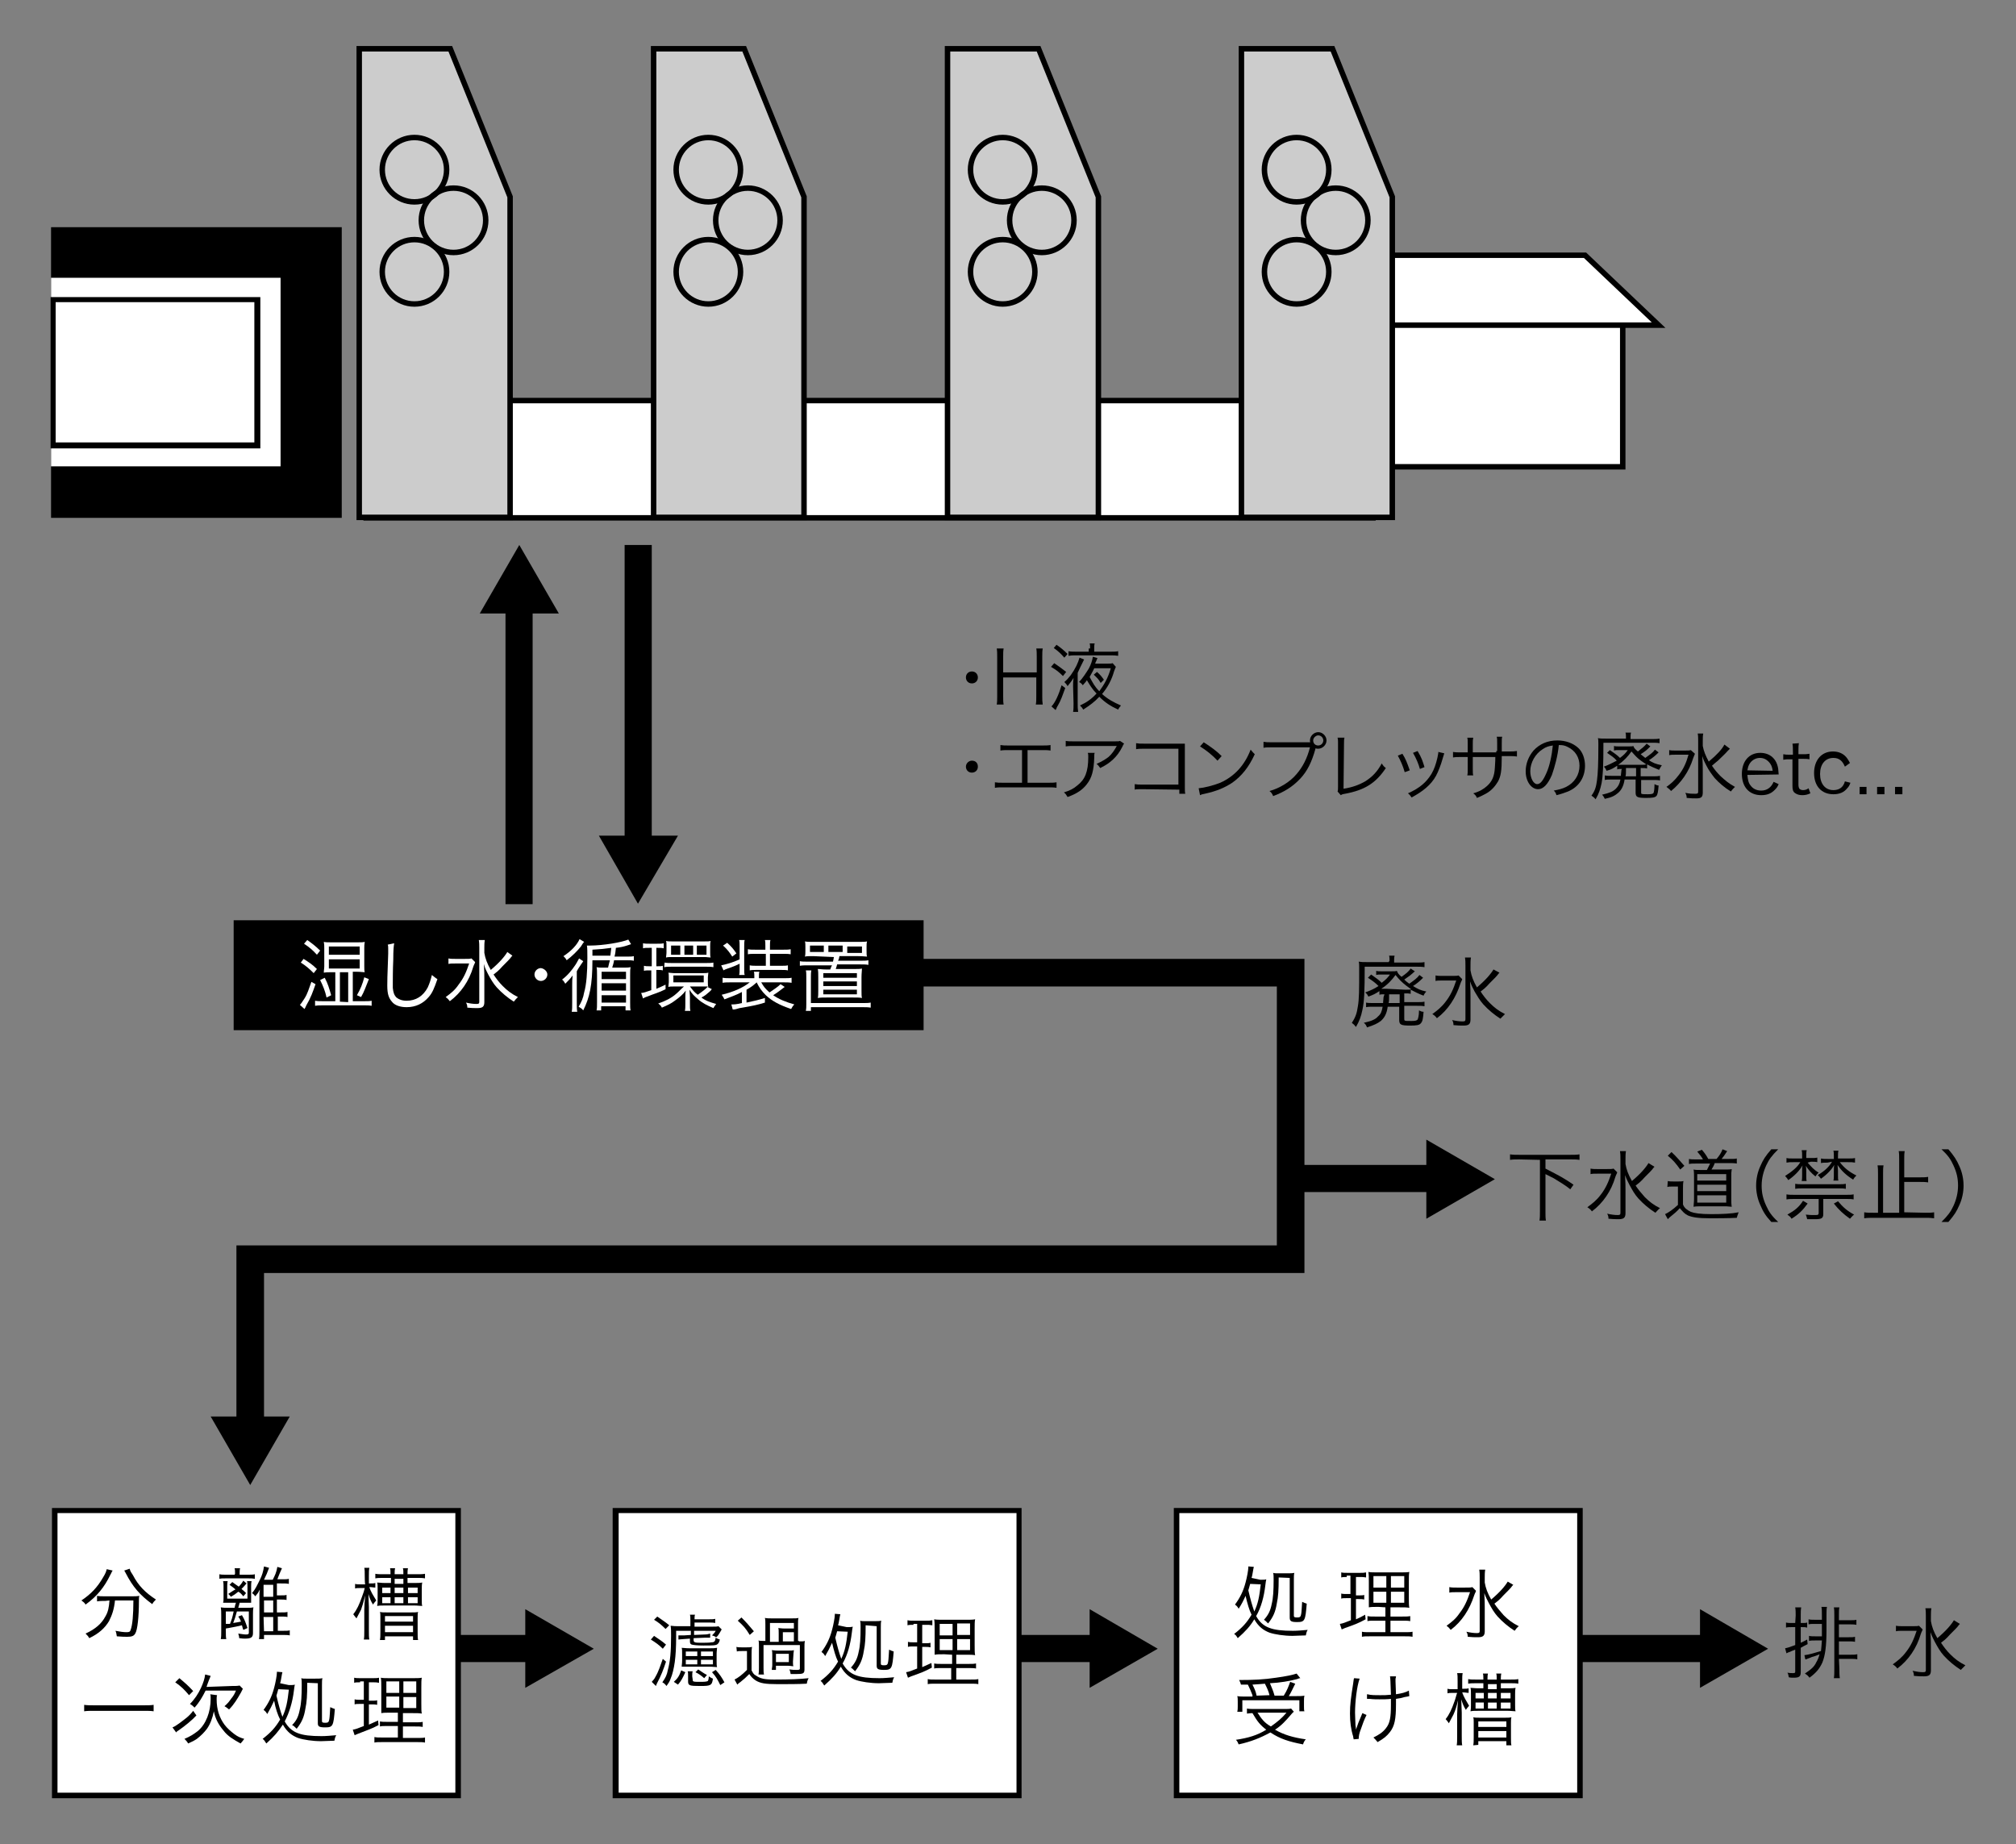
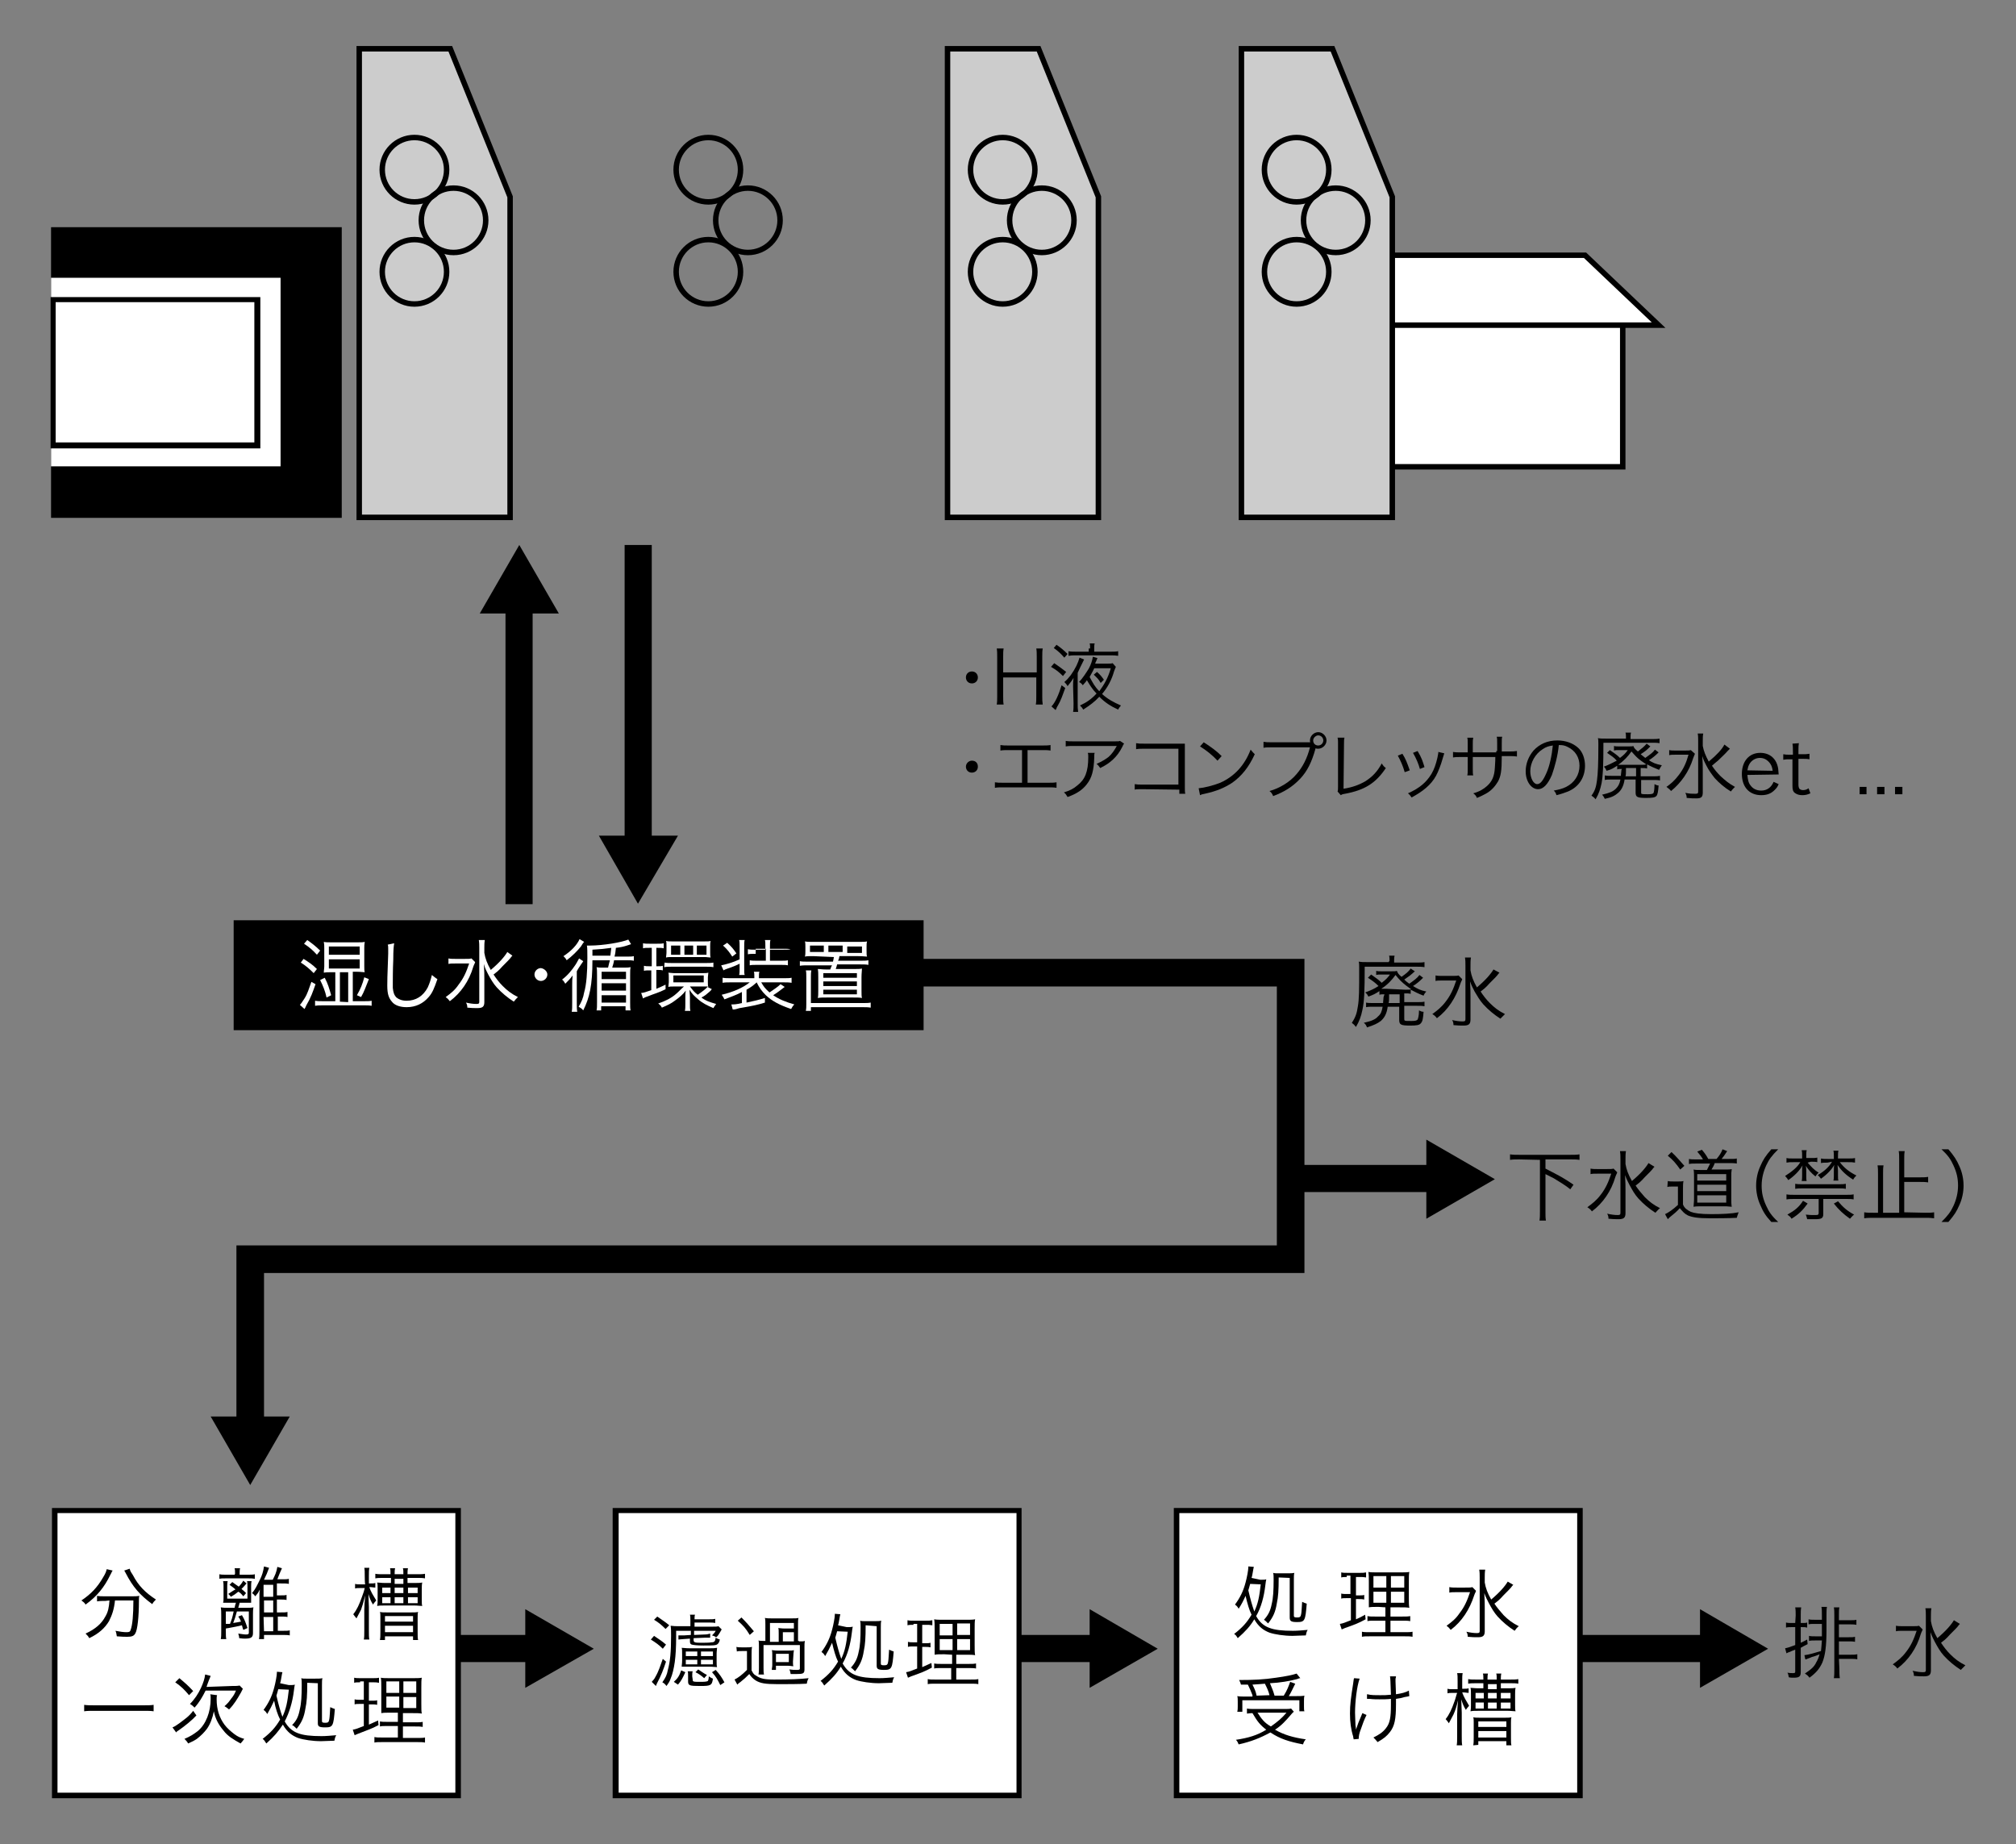
<svg xmlns="http://www.w3.org/2000/svg" version="1.1" id="レイヤー_1" x="0px" y="0px" viewBox="0 0 438.3 401" style="enable-background:new 0 0 438.3 401;" xml:space="preserve">
  <rect x="0" y="0" width="438.3" height="401" fill="#808080" stroke="none" />
  <style type="text/css">
	.st0{fill:#FFFFFF;}
	.st1{fill:#FFFFFF;stroke:#000000;stroke-width:1.187;}
	.st2{fill:#CCCCCC;stroke:#000000;stroke-width:1.187;}
	.st3{fill:none;stroke:#000000;stroke-width:1.187;}
	.st4{fill:none;}
</style>
  <g>
    <g>
      <rect x="11.1" y="49.4" width="63.2" height="63.2" />
      <rect x="11.1" y="60.4" class="st0" width="49.9" height="41" />
      <g>
        <path d="M55.3,65.7v30.5H12.1V65.7H55.3 M56.6,64.6H11v32.9h45.6V64.6L56.6,64.6z" />
      </g>
-       <rect x="79.6" y="87.1" class="st1" width="218.9" height="25.5" />
      <g>
        <polygon class="st2" points="110.9,42.8 97.9,10.6 78.1,10.6 78.1,112.5 110.9,112.5    " />
        <circle class="st3" cx="90.1" cy="36.9" r="7" />
        <ellipse class="st3" cx="98.6" cy="47.9" rx="7" ry="7" />
        <circle class="st3" cx="90.1" cy="59.1" r="7" />
      </g>
      <g>
-         <polygon class="st2" points="174.8,42.8 161.8,10.6 142.1,10.6 142.1,112.5 174.8,112.5    " />
        <circle class="st3" cx="154" cy="36.9" r="7" />
        <ellipse class="st3" cx="162.6" cy="47.9" rx="7" ry="7" />
        <circle class="st3" cx="154" cy="59.1" r="7" />
      </g>
      <g>
        <polygon class="st2" points="238.8,42.8 225.8,10.6 206,10.6 206,112.5 238.8,112.5    " />
        <circle class="st3" cx="218" cy="36.9" r="7" />
        <ellipse class="st3" cx="226.5" cy="47.9" rx="7" ry="7" />
        <circle class="st3" cx="218" cy="59.1" r="7" />
      </g>
      <rect x="289.6" y="68" class="st1" width="63.2" height="33.5" />
      <polygon class="st1" points="289.6,55.5 344.6,55.5 360.6,70.7 289.6,70.7   " />
      <g>
        <polygon class="st2" points="302.7,42.8 289.7,10.6 269.9,10.6 269.9,112.5 302.7,112.5    " />
        <circle class="st3" cx="281.9" cy="36.9" r="7" />
        <ellipse class="st3" cx="290.4" cy="47.9" rx="7" ry="7" />
        <circle class="st3" cx="281.9" cy="59.1" r="7" />
      </g>
      <g>
        <g>
          <line class="st4" x1="112.9" y1="196.5" x2="112.9" y2="132.6" />
          <rect x="109.9" y="132.6" width="5.9" height="64" />
        </g>
        <polygon points="121.5,133.4 112.9,118.5 104.3,133.4    " />
      </g>
      <g>
        <rect x="280.6" y="253.3" width="30.4" height="5.9" />
        <polygon points="310.1,265 325,256.4 310.1,247.8    " />
      </g>
      <g>
        <rect x="340" y="355.5" width="30.4" height="5.9" />
        <polygon points="369.6,367 384.4,358.5 369.6,349.9    " />
      </g>
      <g>
        <rect x="207.3" y="355.5" width="30.4" height="5.9" />
        <polygon points="236.9,367 251.7,358.5 236.9,349.9    " />
      </g>
      <g>
        <rect x="84.7" y="355.5" width="30.4" height="5.9" />
        <polygon points="114.2,367 129.1,358.5 114.2,349.9    " />
      </g>
      <g>
        <g>
          <line class="st4" x1="138.8" y1="118.5" x2="138.8" y2="182.6" />
          <rect x="135.8" y="118.5" width="5.9" height="64" />
        </g>
        <polygon points="130.2,181.7 138.7,196.5 147.4,181.7    " />
      </g>
      <g>
        <polygon points="57.4,308.8 51.4,308.8 51.4,270.8 277.6,270.8 277.6,214.5 195.4,214.5 195.4,208.5 283.6,208.5 283.6,276.8      57.4,276.8    " />
        <polygon points="45.8,308 54.4,322.9 63,308    " />
      </g>
      <rect x="50.8" y="200.1" width="150" height="23.9" />
      <g>
        <path class="st0" d="M68.6,214c-0.6,1.7-1,2.9-2,4.6c-0.2,0.5-0.3,0.6-0.4,0.8l-1-0.9c0.3-0.3,0.6-0.8,1-1.4     c0.7-1.1,0.9-2,1.5-3.6L68.6,214z M66,208.5c1.1,0.7,1.9,1.2,2.9,2.2l-0.7,0.9c-1-1-1.7-1.6-2.8-2.3L66,208.5z M66.8,204.4     c1,0.7,1.8,1.3,2.8,2.3l-0.7,0.9c-0.9-1-1.6-1.6-2.8-2.4L66.8,204.4z M72.9,211.4H72c-0.6,0-1.1,0-1.6,0.1c0-0.5,0.1-0.9,0.1-1.4     v-3.9c0-0.6,0-0.9-0.1-1.4c0.4,0.1,0.9,0.1,1.6,0.1h5.7c0.8,0,1.2,0,1.6-0.1c-0.1,0.6-0.1,0.9-0.1,1.3v4c0,0.5,0,1,0.1,1.3     c-0.5,0-0.9-0.1-1.6-0.1h-1v6.4H79c0.9,0,1.3,0,1.8-0.1v1.1c-0.5-0.1-1-0.1-1.8-0.1h-8.6c-0.9,0-1.3,0-1.9,0.1v-1.1     c0.5,0.1,1,0.1,1.9,0.1h2.5V211.4z M70.6,212.6c0.7,1.3,1,2.4,1.4,3.8l-1,0.5c-0.3-1.4-0.8-2.6-1.4-3.8L70.6,212.6z M71.5,207.6     h6.7v-1.8h-6.7C71.5,205.8,71.5,207.6,71.5,207.6z M71.5,210.6h6.7v-2h-6.7C71.5,208.6,71.5,210.6,71.5,210.6z M75.7,217.9v-6.5     h-1.8v6.4L75.7,217.9L75.7,217.9z M77.6,216.4c0.8-1.4,1.2-2.4,1.6-3.9l1,0.4c-0.7,1.7-1,2.7-1.7,3.9L77.6,216.4z" />
        <path class="st0" d="M85.7,205.1c-0.1,0.6-0.2,1.4-0.2,3.6c-0.1,2.1-0.1,4.4-0.1,5.1c0,0.2,0,0.7,0,1c0.1,1,0.3,1.6,0.8,2.1     c0.5,0.4,1.2,0.7,2.2,0.7c2,0,3.6-1,4.6-2.9c0.4-0.9,0.6-1.5,0.9-2.7c0.5,0.4,0.7,0.6,1.2,0.9c-0.7,2-1.1,3-1.9,3.9     c-1.2,1.4-2.8,2.2-4.8,2.2c-1.4,0-2.6-0.4-3.2-1.2c-0.7-0.8-1-1.7-1-3.5c0-1.1,0-1.6,0.2-6.9c0-0.5,0-0.9,0-1.1     c0-0.4,0-0.6-0.1-0.9L85.7,205.1L85.7,205.1z" />
        <path class="st0" d="M103.3,209.2c-0.1,0.4-0.2,0.4-0.4,1c-0.9,3.1-2.7,5.7-5.1,7.5c-0.3-0.4-0.5-0.6-0.9-0.9     c1.1-0.8,2-1.5,2.8-2.7c1.1-1.4,1.7-2.8,2.3-4.6h-2.9c-0.8,0-1.2,0-1.6,0.1v-1.2c0.5,0.1,0.9,0.1,1.6,0.1h1.8     c0.9,0,1.3,0,1.6-0.1L103.3,209.2z M111.4,207.8c-0.2,0.2-0.2,0.2-0.5,0.6c-0.4,0.5-1.6,1.6-2.2,2.3c-0.5,0.5-0.5,0.5-1.4,1.2     c0.6,0.9,1.2,1.7,2,2.5c1,1,1.9,1.7,3.3,2.4c-0.4,0.4-0.6,0.6-0.9,1c-1.4-0.9-2.6-1.9-3.7-3.1c-0.8-0.9-1.3-1.8-1.9-2.9     c-0.4-0.8-0.6-1.1-0.9-2.2c0.1,1.5,0.1,2.5,0.1,3.3v5c0,1-0.4,1.3-1.5,1.3c-0.7,0-1.3,0-2.2-0.1c0-0.5-0.1-0.8-0.3-1.1     c0.9,0.2,1.6,0.3,2.3,0.3c0.5,0,0.6-0.1,0.6-0.5v-11.7c0-0.6,0-1.1-0.1-1.7h1.3c-0.1,0.6-0.1,1.1-0.1,1.7v1.1     c0.2,1.2,0.6,2.3,1.4,3.7c1.9-1.6,3-2.9,3.6-3.9L111.4,207.8z" />
        <path class="st0" d="M119,211.9c0,0.8-0.7,1.4-1.4,1.4c-0.8,0-1.4-0.7-1.4-1.4c0-0.8,0.7-1.4,1.4-1.4     C118.3,210.6,119,211.2,119,211.9z" />
        <path class="st0" d="M124.4,214.1c0-0.7,0-1.2,0.1-2c-0.6,0.8-0.9,1.1-1.6,1.8c-0.2-0.3-0.3-0.6-0.7-0.9c1.2-0.9,2.1-2,2.9-3.2     c0.4-0.6,0.6-1.1,0.8-1.4l0.9,0.6c-0.1,0.2-0.2,0.3-0.4,0.6c-0.4,0.6-0.7,1-1,1.6v6.8c0,0.9,0,1.4,0.1,2h-1.2     c0.1-0.5,0.1-1,0.1-2V214.1z M127,204.8c-0.2,0.2-0.2,0.2-0.7,1c-0.8,1-1.8,2-3.1,3c-0.2-0.4-0.4-0.6-0.7-0.9     c1.7-1.1,3-2.5,3.5-3.7L127,204.8z M137.2,205.3c-0.3,0.1-0.3,0.1-0.9,0.3c-0.6,0.2-1.4,0.4-2.4,0.5c-0.1,0.9-0.1,1.1-0.3,1.9     h2.9c0.6,0,0.9,0,1.3-0.1v1c-0.5-0.1-0.9-0.1-1.3-0.1h-3c-0.1,0.7-0.2,0.9-0.4,1.6h2.3c0.8,0,1.2,0,1.7-0.1     c-0.1,0.5-0.1,0.9-0.1,1.8v5.8c0,0.9,0,1.4,0.1,1.8H136v-0.9h-5.3v0.9h-1c0.1-0.5,0.1-0.9,0.1-1.8V212c0-0.9,0-1.2-0.1-1.7     c0.4,0.1,0.9,0.1,1.5,0.1h1c0.2-0.8,0.2-0.9,0.4-1.6h-3.8c0,5.4-0.6,8.1-2,10.9c-0.3-0.4-0.5-0.5-1-0.8c0.6-1,1-1.9,1.2-3.1     c0.5-1.7,0.7-4.4,0.7-7.5c0-1.3,0-2.2-0.1-2.7c0.2,0,0.5,0,0.7,0c2.8,0,6.9-0.7,8.3-1.3L137.2,205.3z M132.7,207.8     c0.1-0.7,0.1-0.9,0.2-1.7c-1.4,0.2-2.3,0.3-4.1,0.4v1.3L132.7,207.8L132.7,207.8z M130.8,212.9h5.3v-1.6h-5.3V212.9z      M130.8,215.4h5.3v-1.6h-5.3V215.4z M130.8,218h5.3v-1.6h-5.3V218z" />
        <path class="st0" d="M141.1,206.1c-0.7,0-0.9,0-1.3,0.1v-1.1c0.4,0.1,0.8,0.1,1.4,0.1h1.7c0.7,0,1,0,1.4-0.1v1.1     c-0.4-0.1-0.8-0.1-1.3-0.1h-0.3v4h0.3c0.5,0,0.8,0,1.1-0.1v1c-0.4-0.1-0.7-0.1-1.1-0.1h-0.3v4.1c0.7-0.3,1-0.4,2-0.9v1     c-1.6,0.8-2.3,0.9-4,1.6c-0.4,0.1-0.7,0.3-0.9,0.4l-0.4-1.2c0.5,0,1-0.2,2.2-0.6V211h-0.5c-0.5,0-0.8,0-1.1,0.1v-1.1     c0.4,0.1,0.7,0.1,1.1,0.1h0.6v-4L141.1,206.1L141.1,206.1z M154.8,215.1c-0.1,0-0.1,0-0.2,0.2c-0.1,0.1-0.1,0.1-0.3,0.3     c-0.7,0.6-1,0.9-1.8,1.3c0.9,0.7,1.8,1,3.2,1.4c-0.3,0.4-0.5,0.7-0.6,0.9c-1.4-0.6-2.4-1.1-3.3-1.9c-0.8-0.7-1.3-1.1-1.9-2.1     c0,0.4,0.1,1,0.1,1.7v1.3c0,0.8,0,1.2,0.1,1.6h-1.2c0.1-0.4,0.1-0.9,0.1-1.6v-1.2c0-0.5,0-1.1,0.1-1.6c-0.7,0.9-1.3,1.4-2.4,2.2     c-0.8,0.6-1.4,0.9-2.8,1.5c-0.2-0.4-0.4-0.6-0.8-0.9c1.5-0.5,2.9-1.2,3.9-2.1c0.6-0.5,0.9-0.9,1.7-1.6h-2.1c-0.6,0-1,0-1.3,0.1     c0-0.3,0.1-0.7,0.1-1v-1.1c0-0.4,0-0.8-0.1-1c0.4,0,0.8,0.1,1.3,0.1h6c0.7,0,1,0,1.4-0.1c0,0.3-0.1,0.7-0.1,1v1.1     c0,0.5,0,0.8,0.1,1c-0.1,0-0.1,0-0.2,0L154.8,215.1z M144.5,209.3c0.5,0.1,0.9,0.1,1.6,0.1h7.4c0.7,0,1.1,0,1.6-0.1v1     c-0.5-0.1-1-0.1-1.6-0.1H146c-0.6,0-1.1,0-1.6,0.1L144.5,209.3L144.5,209.3z M144.9,205.7c0-0.5,0-0.8-0.1-1.1     c0.4,0.1,0.8,0.1,1.3,0.1h7.1c0.6,0,1,0,1.3-0.1c-0.1,0.4-0.1,0.7-0.1,1.1v1.4c0,0.5,0,0.8,0.1,1.1c-0.4,0-0.8-0.1-1.3-0.1h-7.1     c-0.6,0-0.9,0-1.3,0.1c0-0.3,0.1-0.6,0.1-1.1V205.7z M147.9,205.6h-2v2h2V205.6z M146.4,213.6h6.6v-1.5h-6.6V213.6z M150.7,205.6     h-1.9v2h1.9V205.6z M150,214.5c0.7,0.9,0.9,1.2,1.7,1.8c1-0.7,1.8-1.3,2.2-1.8c-0.3,0-0.7,0-1,0H150z M153.6,205.6h-2.1v2h2.1     V205.6z" />
-         <path class="st0" d="M164.3,213.8c-0.7,0.6-1.1,0.9-2,1.4v2.8c1.5-0.3,2.7-0.6,4-1v1c-1.6,0.5-2.6,0.7-4.9,1.1     c-0.6,0.1-0.7,0.1-1.3,0.3c-0.4,0.1-0.4,0.1-0.8,0.1l-0.3-1.1c0.7,0,1,0,2.3-0.3v-2.4c-1.3,0.7-2.3,1-3.8,1.6     c-0.2-0.4-0.3-0.6-0.6-1c2.5-0.6,4.6-1.5,6.1-2.7h-4.1c-0.8,0-1.3,0-1.8,0.1v-1.1c0.6,0.1,1,0.1,1.9,0.1h5v-0.4     c0-0.4,0-0.7-0.1-1h1.2c-0.1,0.3-0.1,0.6-0.1,1v0.4h5.3c0.8,0,1.4,0,1.8-0.1v1.1c-0.6-0.1-1-0.1-1.8-0.1h-4.8     c0.5,0.9,0.9,1.4,1.8,2.2c1-0.7,1.8-1.2,2.4-1.8l0.9,0.6c-1.2,0.9-1.4,1.1-2.5,1.8c1.3,0.9,2.8,1.5,4.6,2c-0.3,0.3-0.5,0.6-0.7,1     c-2.6-0.9-4.1-1.7-5.5-3c-0.9-0.9-1.4-1.6-2-2.8L164.3,213.8L164.3,213.8z M160.9,209.5c-0.8,0.4-1.5,0.7-2.7,1.1     c-0.5,0.2-0.6,0.2-0.9,0.4l-0.5-1.1c1-0.2,2.5-0.6,4-1.3v-2.8c0-0.7,0-1-0.1-1.4h1.2c-0.1,0.4-0.1,0.7-0.1,1.4v4.8     c0,0.9,0,1,0.1,1.4h-1.2c0.1-0.4,0.1-0.8,0.1-1.4V209.5z M158.1,205c1,0.9,1.3,1.3,2,2.3l-0.9,0.7c-0.6-0.9-1-1.5-2-2.4     L158.1,205z M164.3,207.4c-0.8,0-1.3,0-1.7,0.1v-1.1c0.5,0.1,0.9,0.1,1.7,0.1h2.1v-0.8c0-0.7,0-0.9-0.1-1.3h1.2     c-0.1,0.4-0.1,0.7-0.1,1.3v0.8h2.8c0.8,0,1.2,0,1.7-0.1v1.1c-0.5-0.1-0.9-0.1-1.7-0.1h-2.8v2.6h2.3c0.9,0,1.2,0,1.6-0.1v1.1     c-0.4-0.1-0.9-0.1-1.6-0.1h-5.1c-0.8,0-1.2,0-1.6,0.1v-1.1c0.5,0.1,0.9,0.1,1.6,0.1h1.9v-2.6H164.3z" />
+         <path class="st0" d="M164.3,213.8c-0.7,0.6-1.1,0.9-2,1.4v2.8c1.5-0.3,2.7-0.6,4-1v1c-1.6,0.5-2.6,0.7-4.9,1.1     c-0.6,0.1-0.7,0.1-1.3,0.3c-0.4,0.1-0.4,0.1-0.8,0.1l-0.3-1.1c0.7,0,1,0,2.3-0.3v-2.4c-1.3,0.7-2.3,1-3.8,1.6     c-0.2-0.4-0.3-0.6-0.6-1c2.5-0.6,4.6-1.5,6.1-2.7h-4.1c-0.8,0-1.3,0-1.8,0.1v-1.1c0.6,0.1,1,0.1,1.9,0.1h5v-0.4     c0-0.4,0-0.7-0.1-1h1.2c-0.1,0.3-0.1,0.6-0.1,1v0.4h5.3c0.8,0,1.4,0,1.8-0.1v1.1c-0.6-0.1-1-0.1-1.8-0.1h-4.8     c0.5,0.9,0.9,1.4,1.8,2.2c1-0.7,1.8-1.2,2.4-1.8l0.9,0.6c-1.2,0.9-1.4,1.1-2.5,1.8c1.3,0.9,2.8,1.5,4.6,2c-0.3,0.3-0.5,0.6-0.7,1     c-2.6-0.9-4.1-1.7-5.5-3c-0.9-0.9-1.4-1.6-2-2.8L164.3,213.8L164.3,213.8z M160.9,209.5c-0.8,0.4-1.5,0.7-2.7,1.1     c-0.5,0.2-0.6,0.2-0.9,0.4l-0.5-1.1c1-0.2,2.5-0.6,4-1.3v-2.8c0-0.7,0-1-0.1-1.4h1.2c-0.1,0.4-0.1,0.7-0.1,1.4v4.8     c0,0.9,0,1,0.1,1.4h-1.2c0.1-0.4,0.1-0.8,0.1-1.4V209.5z M158.1,205c1,0.9,1.3,1.3,2,2.3l-0.9,0.7c-0.6-0.9-1-1.5-2-2.4     L158.1,205z M164.3,207.4c-0.8,0-1.3,0-1.7,0.1v-1.1c0.5,0.1,0.9,0.1,1.7,0.1h2.1v-0.8c0-0.7,0-0.9-0.1-1.3h1.2     c-0.1,0.4-0.1,0.7-0.1,1.3v0.8h2.8c0.8,0,1.2,0,1.7-0.1c-0.5-0.1-0.9-0.1-1.7-0.1h-2.8v2.6h2.3c0.9,0,1.2,0,1.6-0.1v1.1     c-0.4-0.1-0.9-0.1-1.6-0.1h-5.1c-0.8,0-1.2,0-1.6,0.1v-1.1c0.5,0.1,0.9,0.1,1.6,0.1h1.9v-2.6H164.3z" />
        <path class="st0" d="M176.8,207.9c-0.9,0-1.4,0-1.8,0.1c0.1-0.4,0.1-0.7,0.1-1.2v-0.9c0-0.5,0-0.9-0.1-1.2c0.5,0.1,1,0.1,1.9,0.1     h9.7c0.9,0,1.5,0,1.9-0.1c-0.1,0.4-0.1,0.7-0.1,1.2v0.9c0,0.6,0,0.9,0.1,1.2c-0.4,0-0.9-0.1-1.9-0.1h-4.1c-0.1,0.6-0.1,0.6-0.3,1     h4.9c0.8,0,1.2,0,1.7-0.1v1c-0.5-0.1-1-0.1-1.7-0.1H182c-0.1,0.4-0.1,0.4-0.3,1h4c0.8,0,1.3,0,1.7-0.1c0,0.5-0.1,1-0.1,1.9v2.8     c0,0.9,0,1.3,0.1,1.7c-0.5-0.1-1-0.1-1.9-0.1h-5.8c-0.8,0-1.3,0-1.9,0.1c0.1-0.4,0.1-0.9,0.1-1.7v-2.8c0-0.8,0-1.3-0.1-1.8     c0.6,0,0.9,0.1,1.7,0.1h1c0.2-0.5,0.2-0.6,0.4-0.9h-5.2c-0.8,0-1.2,0-1.8,0.1v-1c0.5,0.1,0.9,0.1,1.8,0.1h5.4     c0.1-0.4,0.1-0.5,0.2-1L176.8,207.9L176.8,207.9z M187.6,218.1c0.8,0,1.2,0,1.7-0.1v1.1c-0.6-0.1-1-0.1-1.7-0.1h-11.3v0.8h-1.1     c0.1-0.5,0.1-0.9,0.1-1.5v-5.9c0-0.6,0-1-0.1-1.4h1.2c-0.1,0.5-0.1,0.9-0.1,1.4v5.7H187.6z M179.1,205.6h-3v1.4h3V205.6z      M179,212.6h7.3v-1H179V212.6z M179,214.4h7.3v-1H179V214.4z M179,216.2h7.3v-1H179V216.2z M183.2,205.6h-3.1v1.4h3.1V205.6z      M187.4,207.2v-1.4h-3.2v1.4H187.4z" />
      </g>
      <g>
        <rect x="11.9" y="328.5" class="st0" width="87.8" height="61.9" />
        <path d="M99,329v60.8H12.5V329H99 M100.3,327.9H11.3V391h88.9V327.9L100.3,327.9z" />
      </g>
      <g>
        <path d="M24.5,341.5c-0.2,0.2-0.2,0.4-0.5,0.9c-1.3,2.7-2.9,4.7-5.4,6.5c-0.2-0.4-0.5-0.6-0.9-0.9c2.1-1.4,3.5-2.9,4.7-5     c0.5-0.8,0.7-1.3,0.8-1.8L24.5,341.5z M22.9,348.1c-0.7,0-1.2,0-1.8,0.1V347c0.5,0.1,1,0.1,1.8,0.1h5.6c0.8,0,1.3,0,1.8-0.1     c-0.1,0.3-0.1,0.5-0.1,1.2c0,3.3-0.3,6.2-0.8,7c-0.3,0.5-0.7,0.7-1.7,0.7c-0.6,0-1.1,0-2.3-0.1c-0.1-0.5-0.1-0.8-0.3-1.2     c1,0.2,1.8,0.3,2.4,0.3c0.6,0,0.8-0.1,0.9-0.5c0.4-1,0.6-3.3,0.6-6.4h-4c-0.2,1.9-0.6,3.1-1.3,4.5c-0.9,1.5-2.2,2.7-4.3,3.7     c-0.2-0.4-0.4-0.6-0.8-1c2.2-1,3.5-2.2,4.3-3.7c0.6-1,0.8-2,0.9-3.5L22.9,348.1L22.9,348.1z M28.2,341.1c0.1,0.5,0.3,0.8,0.7,1.4     c1.2,2.3,2.7,3.8,5,5.3c-0.3,0.3-0.6,0.6-0.8,1c-2.7-2-4.2-3.7-5.8-6.8c-0.1-0.2-0.2-0.4-0.3-0.5L28.2,341.1z" />
        <path d="M51.1,342.2c0-0.6,0-0.9-0.1-1.2h1.2c-0.1,0.4-0.1,0.7-0.1,1.1v0.3h2c0.5,0,1,0,1.3-0.1v1c-0.5-0.1-0.9-0.1-1.3-0.1H49     c-0.6,0-1,0-1.3,0.1v-1c0.4,0.1,0.8,0.1,1.3,0.1H51L51.1,342.2L51.1,342.2z M49.1,353.1c0.1,0,0.2,0,0.2,0c0.2,0,0.3,0,0.7,0     c0.4-1,0.5-1.3,0.8-2.7h-1.7v4.2c0,1,0,1.4,0.1,1.8H48c0.1-0.5,0.1-1,0.1-1.8v-3.3c0-0.8,0-1.2-0.1-1.8c0.6,0.1,1,0.1,1.7,0.1H51     c0.1-0.6,0.2-0.8,0.3-1.1h-1.4c-0.6,0-0.9,0-1.4,0c0.1-0.3,0.1-0.6,0.1-1.1V345c0-0.4,0-0.8-0.1-1.2h1c-0.1,0.4-0.1,0.8-0.1,1.1     v2.7h4.4v-2.7c0-0.5,0-0.8-0.1-1.1h1c-0.1,0.4-0.1,0.7-0.1,1.1v2.5c0,0.4,0,0.7,0,1.1c-0.7,0-0.9,0-1.3,0h-1.2     c-0.1,0.4-0.2,0.8-0.3,1.1h1.6c0.9,0,1.2,0,1.7-0.1c-0.1,0.5-0.1,1-0.1,1.6v4c0,0.9-0.4,1.2-1.7,1.2c-0.4,0-0.6,0-1.3-0.1     c0-0.4-0.1-0.6-0.2-1c0.8,0.1,1.2,0.2,1.7,0.2c0.5,0,0.6-0.1,0.6-0.4v-4.6h-2.6c-0.4,1.4-0.4,1.5-0.8,2.5     c0.8-0.1,1.1-0.2,1.7-0.3c-0.2-0.5-0.3-0.7-0.6-1.1l0.8-0.3c0.6,1,0.8,1.6,1.2,2.8l-0.9,0.4c-0.2-0.5-0.2-0.7-0.3-1     c-0.9,0.2-1.7,0.4-2.9,0.6c-0.2,0-0.5,0.1-0.6,0.1L49.1,353.1z M52.9,347.1c-0.5-0.6-0.7-0.8-1.1-1c-0.6,0.5-0.9,0.7-1.6,1.1     c-0.3-0.4-0.4-0.5-0.6-0.6c0.8-0.5,1-0.7,1.6-1c-0.5-0.4-0.7-0.6-1.3-1l0.6-0.6c0.7,0.5,1,0.7,1.4,1c0.5-0.5,0.7-0.8,1-1.3     l0.7,0.6c-0.5,0.6-0.8,0.9-1.1,1.2c0.5,0.4,0.6,0.5,1,0.9L52.9,347.1z M60.4,350.6h0.6c0.8,0,1.1,0,1.5-0.1v1.1     c-0.4-0.1-0.9-0.1-1.5-0.1h-0.6v3.1h1c0.9,0,1.2,0,1.6-0.1v1.1c-0.4-0.1-0.9-0.1-1.6-0.1h-4v0.9h-1.1c0.1-0.4,0.1-1,0.1-2v-7.3     c0-0.6,0-0.9,0.1-1.5c-0.4,0.8-0.5,0.9-1,1.5c-0.2-0.3-0.4-0.5-0.7-0.7c0.7-0.8,1.1-1.7,1.7-2.9c0.5-1,0.7-1.7,0.9-2.9l1.1,0.3     c-0.2,0.5-0.2,0.5-0.5,1.3c-0.3,0.6-0.4,0.9-0.6,1.3h1.9c0.5-1,0.8-1.6,1-2.8l1,0.3c-0.5,1.1-0.7,1.6-1,2.4h0.8     c1,0,1.3,0,1.7-0.1v1.1c-0.4-0.1-0.9-0.1-1.7-0.1h-0.9v2.6h0.6c0.9,0,1.1,0,1.5-0.1v1.1c-0.4-0.1-0.9-0.1-1.5-0.1h-0.6V350.6z      M59.4,344.6h-2.1v2.6h2.1V344.6z M57.4,348v2.6h2V348H57.4z M57.4,354.7h2v-3.1h-2.1L57.4,354.7L57.4,354.7z" />
        <path d="M79.3,342.7c0-1,0-1.3-0.1-1.8h1.1c-0.1,0.5-0.1,1-0.1,1.8v1.6h0.3c0.5,0,0.8,0,1.1-0.1v1c-0.4,0-0.7-0.1-1.1-0.1h-0.2     c0.3,1,0.9,1.9,1.5,2.9c-0.3,0.4-0.4,0.4-0.7,0.9c-0.5-0.8-0.7-1.3-1-2.3c0,0.9,0.1,2.2,0.1,2.8v5.1c0,1,0,1.5,0.1,2h-1.2     c0.1-0.5,0.1-1,0.1-2V350c0-0.7,0.1-2.1,0.2-3.1c-0.4,1.6-0.6,2.2-0.9,3.1c-0.4,0.8-0.6,1.1-1,1.9c-0.3-0.4-0.5-0.6-0.7-0.9     c0.8-1,1.3-2.1,1.9-3.8c0.3-0.8,0.5-1.4,0.6-1.9h-0.9c-0.6,0-0.9,0-1.2,0.1v-1c0.3,0.1,0.7,0.1,1.2,0.1h1     C79.3,344.4,79.3,342.7,79.3,342.7z M87.7,342.3L87.7,342.3c0-0.7,0-0.9-0.1-1.3h1.1c-0.1,0.4-0.1,0.8-0.1,1.2v0.1h2.1     c0.7,0,1.2,0,1.7-0.1v1c-0.5-0.1-1-0.1-1.6-0.1h-2.2v1.1h1.6c0.7,0,1.1,0,1.6-0.1c-0.1,0.5-0.1,0.9-0.1,1.5v2.2     c0,0.9,0,1,0.1,1.4c-0.5,0-1-0.1-1.6-0.1h-6.6c-0.7,0-1.1,0-1.6,0.1c0.1-0.5,0.1-0.8,0.1-1.3v-2.4c0-0.7,0-1-0.1-1.4     c0.4,0,0.9,0.1,1.6,0.1H85v-1.1h-1.8c-0.6,0-1.1,0-1.6,0.1v-1c0.5,0.1,0.9,0.1,1.7,0.1h1.6v-0.1c0-0.6,0-0.9-0.1-1.2h1.1     c-0.1,0.4-0.1,0.7-0.1,1.2v0.1H87.7z M82.6,356.6c0.1-0.5,0.1-0.9,0.1-1.7v-3.3c0-0.6,0-0.8-0.1-1.1c0.4,0.1,0.8,0.1,1.5,0.1h5.3     c0.7,0,1.1,0,1.5-0.1c-0.1,0.3-0.1,0.8-0.1,1.3v3.1c0,0.9,0,1.3,0.1,1.7h-1.1v-0.8h-6.1v0.8L82.6,356.6L82.6,356.6z M83.1,345.2     v1.2h1.8v-1.2H83.1z M83.1,347.3v1.3h1.8v-1.3H83.1z M83.7,352.6h6.1v-1.2h-6.1V352.6z M83.7,354.9h6.1v-1.4h-6.1V354.9z      M87.7,344.4v-1.1h-1.9v1.1H87.7z M87.7,346.4v-1.2h-1.9v1.2H87.7z M87.7,348.6v-1.3h-1.9v1.3H87.7z M90.8,346.4v-1.2h-2.1v1.2     H90.8z M90.8,348.6v-1.3h-2.1v1.3H90.8z" />
        <path d="M33.4,372.1c-0.6-0.1-1.2-0.1-2.3-0.1H20.6c-1,0-1.7,0-2.3,0.1v-1.4c0.6,0.1,1.3,0.1,2.3,0.1h10.5c1,0,1.7,0,2.3-0.1     V372.1z" />
        <path d="M42.7,373c-0.9,1-2.5,2.3-3.8,3.2c-0.3,0.2-0.5,0.3-0.6,0.5l-0.8-1.1c0.5-0.2,0.8-0.4,1.5-0.9c1.3-1,2-1.4,3-2.7     L42.7,373z M39,364.9c1.2,1,1.9,1.6,3,2.8l-0.9,0.9c-1-1.2-1.7-1.9-3-2.8L39,364.9z M47.2,368.6c-0.1,0.3-0.1,0.5-0.1,0.9     c0,2.2,0.6,4,1.7,5.5c0.6,0.8,1.3,1.4,2.2,2.1c0.7,0.5,1.1,0.7,2.1,1c-0.3,0.4-0.5,0.7-0.8,1c-1.6-0.9-2.8-1.6-3.7-2.8     c-1.1-1.3-1.8-2.6-2.1-4.2c-0.3,1.5-0.8,2.8-1.5,3.8c-0.6,0.8-1.3,1.5-2.2,2.2c-0.6,0.4-1,0.6-1.9,1c-0.2-0.4-0.5-0.7-0.8-1     c1.2-0.5,2-1,2.9-1.7c1.8-1.5,2.8-4.2,2.8-7c0-0.5,0-0.8-0.1-1L47.2,368.6L47.2,368.6z M50.4,366.6c0.8,0,1.2,0,1.7-0.1l0.7,0.7     c-0.1,0.2-0.1,0.2-0.4,0.8c-0.8,1.4-1.5,2.6-2.6,3.7c-0.4-0.3-0.6-0.5-1-0.7c0.8-0.7,1-1,1.5-1.7c0.5-0.6,0.7-1,1-1.7h-6.6     c-0.7,1.4-1.4,2.6-2.4,3.7c-0.3-0.3-0.5-0.5-1-0.8c1-1,1.8-2.2,2.4-3.5c0.5-1.1,0.8-2,0.9-2.9l1.2,0.3c-0.1,0.3-0.2,0.5-0.4,1     c-0.2,0.6-0.4,1-0.5,1.4L50.4,366.6L50.4,366.6z" />
        <path d="M62.8,366.4c0.8,0,1,0,1.3-0.1c-0.1,0.5-0.1,0.5-0.2,1.3c-0.3,2.5-1,4.8-2,6.7c1.4,2.5,3.4,3.2,8,3.2c1,0,2-0.1,3.2-0.2     c-0.3,0.5-0.3,0.8-0.4,1.2c-0.7,0-2.3,0.1-2.9,0.1c-1.8,0-3.8-0.3-5-0.7c-1.3-0.5-2.4-1.3-3.3-2.9c-1,1.5-1.9,2.6-3.6,4.1     c-0.3-0.5-0.5-0.8-0.8-1c1.8-1.4,2.8-2.5,3.8-4.2c-0.5-1-1-2.4-1.3-4.1c-0.6,1.3-0.8,1.7-1.5,2.9c-0.3-0.5-0.4-0.6-0.8-0.9     c1.1-1.5,1.8-2.9,2.3-4.8c0.3-1.1,0.6-2.7,0.6-3.3c0-0.1,0-0.1,0-0.2l1.2,0.1c-0.1,0.3-0.1,0.5-0.2,1c-0.1,0.4-0.1,0.8-0.3,1.4     L62.8,366.4L62.8,366.4z M60.5,367.3c-0.2,0.8-0.3,1-0.4,1.4c0.5,2.1,0.8,3.2,1.3,4.6c0.8-1.7,1.1-3.2,1.4-5.9L60.5,367.3     L60.5,367.3z M66.8,365.9c0,2.8-0.1,4.2-0.4,5.6c-0.3,1.9-0.8,3-1.9,4.4c-0.6-0.6-0.6-0.6-1-0.8c1-1,1.4-1.9,1.7-3.5     c0.3-1.2,0.4-2.9,0.4-5.2c0-0.7,0-1.1-0.1-1.5c0.3,0.1,0.5,0.1,1.1,0.1h1.9c0.8,0,1.2,0,1.6-0.1c-0.1,0.4-0.1,0.8-0.1,1.5v7.8     c0,0.3,0.1,0.4,0.7,0.4s0.8-0.1,0.9-0.8c0.1-0.6,0.1-1.3,0.2-2.6c0.4,0.2,0.7,0.3,1,0.4c-0.3,3.7-0.4,4-2.1,4     c-1.3,0-1.6-0.2-1.6-0.9V366L66.8,365.9L66.8,365.9z" />
        <path d="M78.3,365.8c-0.7,0-0.9,0-1.3,0.1v-1.1c0.4,0.1,0.8,0.1,1.4,0.1H81c0.7,0,1,0,1.4-0.1v1.1c-0.5-0.1-0.8-0.1-1.3-0.1h-0.9     v4h0.7c0.5,0,0.8,0,1.1-0.1v1c-0.4-0.1-0.8-0.1-1.1-0.1h-0.7v4.4c0.9-0.4,1.1-0.5,2-0.9l0.1,1c-1.7,0.9-2,0.9-4.5,1.9     c-0.4,0.2-0.5,0.2-0.7,0.3l-0.4-1.2c0.7-0.1,1.1-0.3,2.4-0.8v-4.8h-0.9c-0.5,0-0.8,0-1.1,0.1v-1.1c0.4,0.1,0.7,0.1,1.1,0.1h0.9     v-4h-0.8V365.8z M85,372.4c-1,0-1.6,0-2.1,0.1c0-0.3,0-0.5,0-0.6c0-0.5,0-0.5,0-1.3V367c0-1,0-1.6-0.1-2.2c0.5,0.1,1,0.1,2.2,0.1     h4.5c1.2,0,1.7,0,2.2-0.1c-0.1,0.5-0.1,1.1-0.1,2.2v3.4c0,1.1,0,1.7,0.1,2.2c-0.6-0.1-1-0.1-2.1-0.1h-2v2h2.6     c0.9,0,1.2,0,1.7-0.1v1.1c-0.5-0.1-0.9-0.1-1.7-0.1h-2.6v2.5h3.1c0.9,0,1.2,0,1.7-0.1v1.1c-0.5-0.1-0.9-0.1-1.7-0.1h-7.6     c-0.9,0-1.2,0-1.7,0.1v-1.2c0.5,0.1,0.8,0.1,1.6,0.1h3.5v-2.5h-2.3c-0.9,0-1.2,0-1.6,0.1v-1.1c0.5,0.1,0.8,0.1,1.6,0.1h2.3v-2H85     z M84,365.6v2.5h2.8v-2.5H84z M84,368.9v2.4h2.8v-2.4H84z M87.7,368.1h2.8v-2.5h-2.8V368.1z M87.7,371.4h2.8V369h-2.8V371.4z" />
      </g>
      <g>
        <rect x="255.8" y="328.5" class="st0" width="87.8" height="61.9" />
        <path d="M342.9,329v60.8h-86.5V329H342.9 M344.1,327.9h-88.9V391h88.9V327.9L344.1,327.9z" />
      </g>
      <g>
        <path d="M274,343.5c0.8,0,1,0,1.3-0.1c-0.1,0.5-0.1,0.5-0.2,1.3c-0.3,2.5-0.9,4.8-2,6.7c1.4,2.5,3.4,3.2,8,3.2c1,0,2-0.1,3.2-0.2     c-0.3,0.5-0.3,0.8-0.4,1.2c-0.7,0-2.3,0.1-2.9,0.1c-1.8,0-3.8-0.3-5-0.7c-1.3-0.5-2.4-1.3-3.3-2.9c-0.9,1.5-1.9,2.6-3.6,4.1     c-0.3-0.5-0.5-0.8-0.8-0.9c1.8-1.4,2.8-2.5,3.8-4.2c-0.5-1-0.9-2.4-1.3-4.1c-0.6,1.3-0.8,1.7-1.5,2.8c-0.3-0.5-0.4-0.6-0.8-0.9     c1.1-1.5,1.8-2.9,2.3-4.8c0.3-1.1,0.6-2.7,0.6-3.3c0-0.1,0-0.1,0-0.2l1.2,0.1c-0.1,0.3-0.1,0.5-0.2,1c-0.1,0.4-0.1,0.8-0.3,1.4     L274,343.5L274,343.5z M271.8,344.4c-0.2,0.8-0.3,1-0.4,1.4c0.5,2.1,0.8,3.2,1.3,4.6c0.8-1.7,1.1-3.2,1.4-5.9L271.8,344.4     L271.8,344.4z M278,343c0,2.8-0.1,4.2-0.4,5.6c-0.3,1.9-0.8,3-1.9,4.4c-0.6-0.6-0.6-0.6-0.9-0.8c0.9-1,1.4-1.9,1.7-3.5     c0.3-1.2,0.4-2.9,0.4-5.2c0-0.7,0-1.1-0.1-1.5c0.3,0.1,0.5,0.1,1.1,0.1h1.9c0.8,0,1.2,0,1.6-0.1c-0.1,0.4-0.1,0.8-0.1,1.5v7.8     c0,0.3,0.1,0.4,0.7,0.4s0.8-0.1,0.9-0.8c0.1-0.6,0.1-1.3,0.2-2.6c0.4,0.2,0.7,0.3,1,0.4c-0.3,3.7-0.4,4-2.1,4     c-1.3,0-1.6-0.2-1.6-1v-8.6L278,343L278,343z" />
        <path d="M292.9,342.9c-0.7,0-0.9,0-1.3,0.1v-1.1c0.4,0.1,0.8,0.1,1.4,0.1h2.6c0.7,0,0.9,0,1.4-0.1v1.1c-0.5-0.1-0.8-0.1-1.3-0.1     h-0.9v4h0.7c0.5,0,0.8,0,1.1-0.1v1c-0.4-0.1-0.8-0.1-1.1-0.1h-0.7v4.4c0.9-0.4,1.1-0.5,2-1l0.1,1c-1.7,0.9-2,1-4.5,1.9     c-0.4,0.2-0.5,0.2-0.7,0.3l-0.4-1.2c0.7-0.1,1.1-0.3,2.4-0.8v-4.8h-1c-0.5,0-0.8,0-1.1,0.1v-1.1c0.4,0.1,0.7,0.1,1.1,0.1h0.9v-4     h-0.8V342.9z M299.7,349.4c-1,0-1.6,0-2.1,0.1c0-0.3,0-0.5,0-0.6c0-0.5,0-0.5,0-1.3V344c0-1,0-1.6-0.1-2.2c0.5,0.1,1,0.1,2.2,0.1     h4.5c1.2,0,1.7,0,2.2-0.1c-0.1,0.5-0.1,1.1-0.1,2.2v3.4c0,1.1,0,1.7,0.1,2.2c-0.6-0.1-1-0.1-2.1-0.1h-2v2h2.6     c0.9,0,1.2,0,1.7-0.1v1.1c-0.5-0.1-0.9-0.1-1.7-0.1h-2.6v2.5h3.1c0.9,0,1.2,0,1.7-0.1v1.1c-0.5-0.1-0.9-0.1-1.7-0.1h-7.6     c-0.9,0-1.2,0-1.7,0.1v-1.1c0.5,0.1,0.8,0.1,1.6,0.1h3.5v-2.5h-2.3c-0.9,0-1.2,0-1.6,0.1v-1.1c0.5,0.1,0.8,0.1,1.6,0.1h2.3v-2     L299.7,349.4L299.7,349.4z M298.6,342.7v2.5h2.8v-2.5H298.6z M298.6,346.1v2.4h2.8v-2.4H298.6z M302.4,345.2h2.9v-2.5h-2.9V345.2     z M302.4,348.5h2.9v-2.4h-2.9V348.5z" />
        <path d="M320.9,345.9c-0.1,0.4-0.2,0.4-0.4,1c-1,3.1-2.7,5.7-5.1,7.5c-0.3-0.4-0.5-0.6-0.9-0.9c1.1-0.8,2-1.5,2.8-2.7     c1.1-1.4,1.7-2.8,2.3-4.6h-2.9c-0.8,0-1.2,0-1.6,0.1v-1.2c0.5,0.1,0.9,0.1,1.6,0.1h1.8c1,0,1.3,0,1.6-0.1L320.9,345.9z      M329,344.6c-0.2,0.2-0.2,0.2-0.5,0.6c-0.4,0.5-1.6,1.6-2.2,2.3c-0.5,0.5-0.5,0.5-1.4,1.2c0.6,0.9,1.3,1.7,2,2.5     c1,1,1.9,1.7,3.3,2.4c-0.5,0.4-0.6,0.6-0.9,1c-1.4-0.9-2.6-1.9-3.7-3.1c-0.8-0.9-1.3-1.8-1.9-2.9c-0.4-0.8-0.6-1.1-1-2.2     c0.1,1.5,0.1,2.5,0.1,3.3v5c0,1-0.4,1.3-1.5,1.3c-0.7,0-1.3,0-2.2-0.1c0-0.5-0.1-0.8-0.3-1.1c0.9,0.2,1.6,0.3,2.3,0.3     c0.5,0,0.6-0.1,0.6-0.5V343c0-0.6,0-1.1-0.1-1.7h1.3c-0.1,0.6-0.1,1.1-0.1,1.7v1.1c0.2,1.2,0.6,2.3,1.4,3.7     c1.9-1.6,3-2.9,3.6-3.9L329,344.6z" />
        <path d="M281.3,372.2c-0.3,0.2-0.4,0.4-0.6,0.6c-1.2,1.4-2.1,2.4-3.5,3.3c1.9,1.1,3.9,1.7,6.7,2.1c-0.3,0.3-0.5,0.7-0.6,1.1     c-3.1-0.6-5-1.2-7.1-2.6c-2.2,1.2-4.2,2-6.9,2.6c-0.2-0.5-0.3-0.7-0.6-1c2.7-0.4,4.7-1,6.6-2.2c-1.3-1-1.9-1.7-3-3.6     c-0.6,0-0.9,0.1-1.2,0.1v-1.1c0.5,0.1,0.9,0.1,1.7,0.1h6.4c0.8,0,1.1,0,1.5-0.1L281.3,372.2z M272.3,368.6     c-0.3-0.8-0.6-1.5-1-2.3c-0.4,0-0.7,0-1.5,0c-0.1-0.4-0.2-0.6-0.4-1c3.1,0,5.4-0.1,8-0.5c2.2-0.3,3.6-0.6,4.5-0.9l0.8,1     c-0.2,0-0.2,0-0.7,0.2c-1.5,0.4-3.7,0.8-5.9,0.9c0.4,1,0.7,1.6,1,2.7h2c0.7-1.1,1-1.9,1.4-3l1.1,0.4c-0.6,1.2-0.9,1.9-1.4,2.7     h1.4c1,0,1.5,0,2-0.1c-0.1,0.4-0.1,0.8-0.1,1.3v1.1c0,0.4,0,0.8,0.1,1h-1.1v-2.4h-12.4v2.5H269c0.1-0.4,0.1-0.8,0.1-1.2v-1     c0-0.5,0-0.9-0.1-1.2c0.5,0.1,1,0.1,2.1,0.1h1.2V368.6z M276,368.6c-0.2-0.9-0.6-1.7-1-2.5c-0.9,0.1-1.4,0.1-2.7,0.2     c0.4,0.8,0.7,1.4,0.9,2.4L276,368.6L276,368.6z M273.4,372.4c0.9,1.4,1.5,2.2,2.9,3c1.4-1,2.3-1.7,3.4-3H273.4z" />
        <path d="M295.6,365c-0.6,1.6-1,5.1-1,7.4c0,1,0.1,2.2,0.1,2.8c0.1,0.4,0.1,0.8,0.1,0.9c0.4-1.2,0.5-1.5,1.4-3.6l0.9,0.4     c-0.5,1-0.9,2.1-1.2,3c-0.4,1-0.5,1.6-0.5,2.2l-1.1,0.1c0-0.2-0.1-0.3-0.1-0.6c-0.5-1.6-0.7-3.2-0.7-5c0-2,0.2-3.4,0.7-6.6     c0.1-0.7,0.1-0.9,0.2-1.1L295.6,365z M297.3,368.4c0.7,0.2,1.6,0.2,2.9,0.2c0.7,0,1.3,0,2.2-0.1c-0.1-2.9-0.1-3.5-0.2-4h1.3     c0,0.3-0.1,0.4-0.1,0.6c0,0.1,0,0.2,0,0.5c0,0.4,0,0.4,0.1,2.8c1.3-0.2,2.1-0.4,2.8-0.8l0.1,1.2c-0.4,0.1-0.4,0.1-1,0.2     c-0.7,0.2-1.1,0.3-1.9,0.4c0,0.5,0,0.8,0,1.2c0,3.2-0.3,4.7-1.3,6c-0.7,0.9-1.3,1.4-2.7,2.2c-0.4-0.5-0.5-0.6-0.9-1     c1.2-0.6,2-1.1,2.7-2c0.9-1.1,1.1-2.4,1.1-5.1c0-0.5,0-0.9,0-1.3c-0.8,0.1-1.7,0.1-2.5,0.1c-0.5,0-1.4,0-2.1-0.1     c-0.2,0-0.3,0-0.3,0c-0.1,0-0.1,0-0.3,0V368.4z" />
        <path d="M316.9,365.6c0-1,0-1.3-0.1-1.8h1.2c-0.1,0.5-0.1,0.9-0.1,1.8v1.6h0.3c0.5,0,0.8,0,1.1-0.1v1c-0.4,0-0.7-0.1-1.1-0.1     h-0.3c0.3,0.9,0.9,1.9,1.5,2.9c-0.3,0.4-0.4,0.4-0.7,0.9c-0.5-0.8-0.7-1.3-1-2.3c0,1,0.1,2.2,0.1,2.9v5.1c0,0.9,0,1.5,0.1,2h-1.2     c0.1-0.5,0.1-1,0.1-2v-4.7c0-0.7,0.1-2.1,0.2-3.1c-0.4,1.6-0.6,2.2-1,3.1c-0.4,0.8-0.6,1.1-1,1.9c-0.3-0.4-0.4-0.6-0.7-0.9     c0.8-1,1.3-2.1,1.9-3.8c0.3-0.8,0.4-1.4,0.6-1.9h-0.9c-0.6,0-0.9,0-1.2,0.1v-1c0.3,0.1,0.7,0.1,1.2,0.1h1V365.6z M325.4,365.2     L325.4,365.2c0-0.7,0-1-0.1-1.3h1.1c-0.1,0.4-0.1,0.8-0.1,1.2v0.1h2.1c0.7,0,1.2,0,1.7-0.1v1c-0.5-0.1-1-0.1-1.6-0.1h-2.2v1.1     h1.6c0.7,0,1.1,0,1.6-0.1c-0.1,0.5-0.1,0.9-0.1,1.5v2.2c0,0.9,0,1,0.1,1.4c-0.5,0-1-0.1-1.6-0.1h-6.6c-0.7,0-1.1,0-1.6,0.1     c0.1-0.5,0.1-0.8,0.1-1.3v-2.4c0-0.7,0-1-0.1-1.4c0.4,0,0.9,0.1,1.6,0.1h1.2v-1.1h-1.7c-0.6,0-1.1,0-1.6,0.1v-1     c0.5,0.1,0.9,0.1,1.7,0.1h1.6v-0.1c0-0.6,0-0.9-0.1-1.2h1.1c-0.1,0.4-0.1,0.7-0.1,1.2v0.1H325.4z M320.3,379.5     c0.1-0.5,0.1-1,0.1-1.7v-3.3c0-0.6,0-0.8-0.1-1.1c0.4,0.1,0.8,0.1,1.5,0.1h5.3c0.7,0,1.1,0,1.5-0.1c-0.1,0.3-0.1,0.8-0.1,1.3v3.1     c0,1,0,1.3,0.1,1.7h-1.1v-0.9h-6.1v0.8L320.3,379.5L320.3,379.5z M320.8,368.1v1.2h1.8v-1.2H320.8z M320.8,370.2v1.3h1.8v-1.3     H320.8z M321.4,375.5h6.1v-1.2h-6.1V375.5z M321.4,377.8h6.1v-1.4h-6.1V377.8z M325.4,367.3v-1.1h-1.9v1.1H325.4z M325.4,369.3     v-1.2h-1.9v1.2H325.4z M325.4,371.5v-1.3h-1.9v1.3H325.4z M328.4,369.3v-1.2h-2.1v1.2H328.4z M328.4,371.5v-1.3h-2.1v1.3H328.4z" />
      </g>
      <g>
        <rect x="133.9" y="328.5" class="st0" width="87.8" height="61.9" />
        <path d="M221,329v60.8h-86.5V329H221 M222.1,327.9h-88.9V391h88.9L222.1,327.9L222.1,327.9z" />
      </g>
      <g>
        <path d="M144.8,361.3c-0.6,1.8-1,2.9-2,4.8c-0.1,0.2-0.1,0.3-0.2,0.5l-0.9-0.9c0.4-0.5,0.5-0.5,0.8-1.1c0.7-1.2,1.1-2.5,1.6-3.9     L144.8,361.3z M142.2,355.7c1,0.7,1.7,1.1,2.6,1.9l-0.7,0.9c-0.9-0.9-1.5-1.3-2.6-2L142.2,355.7z M142.9,351.5     c1.1,0.8,1.8,1.2,2.6,1.9l-0.8,0.8c-0.9-0.9-1.5-1.4-2.5-2L142.9,351.5z M147,354.6v1.3c0,2.3-0.1,4-0.3,5.5     c-0.2,1.4-0.5,2.7-0.9,3.6c-0.2,0.6-0.4,0.9-0.9,1.6c-0.3-0.4-0.5-0.6-0.9-0.8c0.7-1,1-1.6,1.2-2.7c0.5-1.8,0.7-3.9,0.7-7.4     c0-1.1,0-1.6-0.1-2.2c0.7,0.1,1.1,0.1,1.9,0.1h2.4v-1.3c0-0.6,0-0.9-0.1-1.2h1.1c-0.1,0.3-0.1,0.5-0.1,1h2.9c0.9,0,1.1,0,1.6-0.1     v0.9c-0.5-0.1-0.9-0.1-1.6-0.1h-2.9v0.9h3.8c0.8,0,1.1,0,1.4-0.1l0.7,0.7c-0.1,0.2-0.1,0.2-0.4,0.7c-0.3,0.5-0.5,0.8-0.8,1     c-0.3-0.2-0.5-0.3-0.9-0.4c0.4-0.4,0.6-0.6,0.8-1h-4.7v0.9l2.3-0.1c0.5,0,0.9-0.1,1.2-0.2v0.9c-0.2,0-0.3,0-0.4,0     c-0.2,0-0.4,0-0.8,0l-2.4,0.1v0.5c0,0.2,0.1,0.3,0.3,0.4c0.3,0.1,0.9,0.1,1.5,0.1c0.5,0,1.7,0,2.1-0.1c0.6,0,0.8-0.2,0.9-1     c0.3,0.2,0.6,0.3,0.9,0.4c-0.1,0.6-0.3,0.8-0.5,1c-0.4,0.3-1,0.3-3.1,0.3c-1.3,0-2.1-0.1-2.5-0.2c-0.3-0.1-0.4-0.3-0.4-0.7v-0.6     l-1.4,0.1c-0.4,0-0.9,0.1-1.1,0.1v-0.9c0.2,0,0.4,0,0.5,0c0.1,0,0.4,0,0.7,0l1.5-0.1v-0.9H147z M146.5,365.7     c0.8-0.7,1.2-1.3,1.6-2.5l0.9,0.4c-0.6,1.3-0.9,1.9-1.6,2.7L146.5,365.7z M154.2,358.4c0.8,0,1.1,0,1.7-0.1     c0,0.3-0.1,0.7-0.1,1.3v1.6c0,0.7,0,1,0.1,1.3c-0.4,0-0.9-0.1-1.6-0.1h-4.4c-0.9,0-1.2,0-1.7,0c0-0.3,0.1-0.6,0.1-1.3v-1.5     c0-0.8,0-1-0.1-1.3c0.4,0,0.9,0.1,1.7,0.1H154.2z M149.1,360.1h2.5v-1h-2.5V360.1z M149.1,361.9h2.5v-1h-2.5V361.9z M150.6,365.2     c0,0.5,0.1,0.5,1.9,0.5c0.9,0,1.3-0.1,1.4-0.2c0.1-0.1,0.2-0.6,0.2-1c0.3,0.2,0.6,0.4,0.9,0.5c-0.2,1.5-0.5,1.6-2.8,1.6     c-2.3,0-2.6-0.1-2.6-1v-1.1c0-0.6,0-0.9-0.1-1.1h1.1c-0.1,0.3-0.1,0.6-0.1,1.1L150.6,365.2L150.6,365.2z M153.1,364.9     c-0.7-0.6-1.1-0.9-1.9-1.3l0.6-0.6c0.8,0.5,1.1,0.8,1.9,1.2L153.1,364.9z M152.4,360.1h2.6v-1h-2.6V360.1z M152.4,361.9h2.6v-1     h-2.6V361.9z M156.6,366.4c-0.6-1.2-0.9-1.8-1.8-2.8l0.8-0.5c0.9,1,1.3,1.6,1.9,2.7L156.6,366.4z" />
        <path d="M160.1,358.1c0.4,0.1,0.7,0.1,1.3,0.1h0.8c0.6,0,0.9,0,1.3-0.1c-0.1,0.6-0.1,1-0.1,1.8v3.3c0.3,0.6,0.5,0.9,0.9,1.1     c1,0.7,1.9,0.9,4,0.9c3.5,0,5.7-0.1,7.5-0.3c-0.3,0.6-0.3,0.7-0.4,1.2c-1.9,0.1-4,0.1-6.3,0.1c-2.8,0-3.8-0.2-4.8-0.8     c-0.6-0.4-1-0.8-1.4-1.4c-0.8,0.8-1,1-2,1.8c-0.2,0.1-0.3,0.2-0.6,0.5l-0.6-1.1c0.8-0.4,1.6-1,2.7-2.1v-4.1h-1     c-0.6,0-0.9,0-1.2,0.1L160.1,358.1L160.1,358.1z M161.2,351.7c1.1,1.1,1.6,1.7,2.7,3l-0.9,0.8c-0.9-1.5-1.4-2-2.6-3.1     L161.2,351.7z M173.7,356.9c0.8,0,1,0,1.3-0.1c-0.1,0.4-0.1,0.8-0.1,1.3v4.9c0,0.9-0.3,1-1.8,1c-0.3,0-0.6,0-1.2,0     c-0.1-0.4-0.1-0.7-0.3-1c0.7,0.1,1.1,0.1,1.7,0.1c0.5,0,0.6-0.1,0.6-0.3v-5.1H166v4.9c0,0.7,0,1.1,0.1,1.5h-1.2     c0.1-0.5,0.1-0.9,0.1-1.5v-4.6c0-0.7,0-1-0.1-1.3c0.3,0.1,0.7,0.1,1.3,0.1h0.2v-3.6c0-0.7,0-1-0.1-1.4c0.5,0.1,0.9,0.1,1.5,0.1     h4.3c0.9,0,1.1,0,1.5-0.1c-0.1,0.3-0.1,0.8-0.1,1.4v3.6H173.7z M169.3,355.2c0-0.6,0-1-0.1-1.2c0.3,0,0.7,0.1,1.3,0.1h2.1v-1.2     h-5.2v4.1h1.9L169.3,355.2L169.3,355.2z M172.4,361.3c0,0.5,0,0.8,0.1,1c-0.4,0-0.7-0.1-1.2-0.1h-2.6v0.9h-0.9     c0-0.4,0.1-0.6,0.1-1v-2.3c0-0.5,0-0.7-0.1-1c0.2,0,0.6,0.1,1.2,0.1h2.4c0.7,0,0.9,0,1.2-0.1c0,0.3-0.1,0.6-0.1,1L172.4,361.3     L172.4,361.3z M168.7,361.4h2.8v-1.8h-2.8V361.4z M172.6,356.9v-2h-2.4v2H172.6z" />
        <path d="M184.1,353.8c0.8,0,0.9,0,1.3-0.1c-0.1,0.5-0.1,0.5-0.2,1.3c-0.3,2.5-0.9,4.8-2,6.7c1.4,2.5,3.4,3.2,8,3.2     c1,0,2-0.1,3.2-0.2c-0.3,0.5-0.3,0.8-0.4,1.2c-0.7,0-2.3,0.1-2.9,0.1c-1.8,0-3.8-0.3-5-0.7c-1.3-0.5-2.4-1.3-3.3-2.9     c-0.9,1.5-1.9,2.6-3.6,4.1c-0.3-0.5-0.5-0.8-0.8-1c1.8-1.4,2.8-2.5,3.8-4.2c-0.5-1-0.9-2.4-1.3-4.1c-0.6,1.3-0.8,1.7-1.5,2.9     c-0.3-0.5-0.4-0.6-0.8-0.9c1.1-1.5,1.8-2.9,2.3-4.8c0.3-1.1,0.6-2.7,0.6-3.3c0-0.1,0-0.1,0-0.2l1.2,0.1c-0.1,0.3-0.1,0.5-0.2,1     c-0.1,0.4-0.1,0.8-0.3,1.4L184.1,353.8L184.1,353.8z M182,354.7c-0.2,0.8-0.3,1-0.4,1.4c0.5,2.1,0.8,3.2,1.3,4.6     c0.8-1.7,1.1-3.2,1.4-5.9L182,354.7L182,354.7z M188.2,353.4c0,2.8-0.1,4.2-0.4,5.6c-0.3,1.9-0.8,3-1.9,4.4     c-0.6-0.6-0.6-0.6-0.9-0.8c0.9-1,1.4-1.9,1.7-3.5c0.3-1.2,0.4-2.9,0.4-5.2c0-0.7,0-1.1-0.1-1.5c0.3,0.1,0.5,0.1,1.1,0.1h1.9     c0.8,0,1.2,0,1.6-0.1c-0.1,0.4-0.1,0.8-0.1,1.5v7.8c0,0.3,0.1,0.4,0.7,0.4c0.6,0,0.8-0.1,0.9-0.8c0.1-0.6,0.1-1.3,0.2-2.6     c0.4,0.2,0.7,0.3,1,0.4c-0.3,3.7-0.4,4-2.1,4c-1.3,0-1.6-0.2-1.6-0.9v-8.6L188.2,353.4L188.2,353.4z" />
        <path d="M198.6,353.3c-0.7,0-0.9,0-1.3,0.1v-1.1c0.4,0.1,0.8,0.1,1.4,0.1h2.6c0.7,0,0.9,0,1.4-0.1v1.1c-0.5-0.1-0.8-0.1-1.3-0.1     h-0.9v4h0.7c0.5,0,0.8,0,1.1-0.1v1c-0.4-0.1-0.8-0.1-1.1-0.1h-0.7v4.4c0.9-0.4,1.1-0.5,2-0.9l0.1,1c-1.7,0.9-2,1-4.5,1.9     c-0.4,0.2-0.5,0.2-0.7,0.3l-0.4-1.2c0.7-0.1,1.1-0.3,2.4-0.8V358h-0.9c-0.5,0-0.8,0-1.1,0.1V357c0.4,0.1,0.7,0.1,1.1,0.1h0.9v-4     h-0.8V353.3z M205.3,359.7c-1,0-1.6,0-2.1,0.1c0-0.3,0-0.5,0-0.6c0-0.5,0-0.5,0-1.3v-3.6c0-1,0-1.6-0.1-2.2     c0.5,0.1,1,0.1,2.2,0.1h4.5c1.2,0,1.7,0,2.2-0.1c-0.1,0.5-0.1,1.1-0.1,2.2v3.4c0,1.1,0,1.7,0.1,2.2c-0.6-0.1-1-0.1-2.1-0.1h-2v2     h2.6c0.9,0,1.2,0,1.7-0.1v1.1c-0.5-0.1-0.9-0.1-1.7-0.1h-2.6v2.5h3.1c0.9,0,1.2,0,1.7-0.1v1.1c-0.5-0.1-0.9-0.1-1.7-0.1h-7.6     c-0.9,0-1.2,0-1.7,0.1v-1.1c0.5,0.1,0.8,0.1,1.6,0.1h3.5v-2.5h-2.1c-0.9,0-1.2,0-1.6,0.1v-1.1c0.5,0.1,0.8,0.1,1.6,0.1h2.3v-2     L205.3,359.7L205.3,359.7z M204.3,353.1v2.5h2.8v-2.5H204.3z M204.3,356.4v2.4h2.8v-2.4H204.3z M208.1,355.5h2.8V353h-2.8V355.5z      M208.1,358.8h2.8v-2.4h-2.8V358.8z" />
      </g>
      <g>
        <path d="M390.4,351.3c0-0.8,0-1.2-0.1-1.8h1.3c-0.1,0.6-0.1,1-0.1,1.8v1.6h0.3c0.6,0,0.8,0,1.1-0.1v1.1c-0.4-0.1-0.6-0.1-1.1-0.1     h-0.3v3.4c0.5-0.2,0.8-0.4,1.4-0.7l0.1,1c-0.8,0.4-1,0.5-1.5,0.8v5.3c0,1-0.4,1.2-1.6,1.2c-0.2,0-0.7,0-1-0.1     c-0.1-0.5-0.1-0.7-0.3-1c0.5,0.1,0.9,0.1,1.2,0.1c0.5,0,0.5-0.1,0.5-0.4v-4.7c-0.8,0.3-0.8,0.3-1.2,0.5c-0.3,0.1-0.4,0.1-0.7,0.3     l-0.3-1.1c0.5-0.1,0.9-0.2,2.2-0.7v-3.9h-0.8c-0.5,0-0.8,0-1.2,0.1v-1.1c0.4,0.1,0.7,0.1,1.2,0.1h0.8L390.4,351.3L390.4,351.3z      M392.3,359.9c0.9-0.1,2.3-0.5,3.6-0.9c0.1-0.8,0.1-1.1,0.2-2.3h-1.5c-0.6,0-0.9,0-1.3,0.1v-1.1c0.4,0.1,0.7,0.1,1.3,0.1h1.5     c0-0.4,0-0.5,0-0.8v-1.9h-1.6c-0.6,0-0.9,0-1.3,0.1v-1.1c0.4,0.1,0.7,0.1,1.3,0.1h1.6v-0.9c0-1,0-1.4-0.1-1.9h1.2     c-0.1,0.5-0.1,1-0.1,1.8v3.2c0,3.6-0.3,5.6-0.9,7.1c-0.6,1.3-1.3,2.2-2.8,3.3c-0.3-0.4-0.5-0.6-1-0.9c1.3-0.9,2-1.4,2.5-2.5     c0.3-0.5,0.5-1,0.7-1.7c-0.5,0.2-0.9,0.4-1.7,0.6c-0.2,0.1-0.2,0.1-1,0.4c-0.2,0.1-0.2,0.1-0.4,0.1L392.3,359.9z M399.9,362.8     c0,0.9,0,1.5,0.1,2.1h-1.3c0.1-0.6,0.1-1.1,0.1-2.1v-11.5c0-0.8,0-1.3-0.1-1.8h1.2c-0.1,0.5-0.1,0.9-0.1,1.8v1h2.4     c0.8,0,1,0,1.4-0.1v1.1c-0.5-0.1-1-0.1-1.4-0.1h-2.4v2.8h2.1c0.8,0,1,0,1.4-0.1v1.1c-0.4-0.1-0.8-0.1-1.4-0.1h-2.1v2.9h2.5     c0.8,0,1,0,1.5-0.1v1.1c-0.5-0.1-1-0.1-1.5-0.1h-2.5L399.9,362.8L399.9,362.8z" />
        <path d="M418,354.3c-0.1,0.4-0.2,0.4-0.4,1c-0.9,3.1-2.7,5.7-5.1,7.5c-0.3-0.4-0.5-0.6-1-0.9c1.1-0.8,2-1.5,2.9-2.7     c1.1-1.4,1.7-2.8,2.3-4.6h-2.9c-0.8,0-1.2,0-1.6,0.1v-1.2c0.5,0.1,0.9,0.1,1.6,0.1h1.8c1,0,1.3,0,1.6-0.1L418,354.3z      M426.1,353.1c-0.2,0.2-0.2,0.2-0.5,0.6c-0.4,0.5-1.6,1.6-2.2,2.3c-0.5,0.5-0.5,0.5-1.4,1.2c0.6,0.9,1.2,1.7,2,2.5     c1,1,1.9,1.7,3.3,2.4c-0.4,0.4-0.6,0.6-1,1c-1.4-0.9-2.6-1.9-3.7-3.1c-0.8-0.9-1.3-1.8-1.9-2.9c-0.4-0.8-0.6-1.1-1-2.2     c0.1,1.5,0.1,2.5,0.1,3.3v5c0,1-0.4,1.3-1.5,1.3c-0.7,0-1.3,0-2.2-0.1c0-0.5-0.1-0.8-0.3-1.1c1,0.2,1.6,0.3,2.3,0.3     c0.5,0,0.6-0.1,0.6-0.5v-11.7c0-0.6,0-1.1-0.1-1.7h1.3c-0.1,0.6-0.1,1.1-0.1,1.7v1.1c0.2,1.2,0.6,2.3,1.4,3.7     c1.9-1.6,3-2.9,3.6-3.9L426.1,353.1z" />
      </g>
      <g>
        <path d="M212.6,147.3c0,0.8-0.6,1.3-1.3,1.3c-0.8,0-1.3-0.6-1.3-1.3c0-0.8,0.6-1.3,1.3-1.3C212.1,146,212.6,146.6,212.6,147.3z" />
        <path d="M226.7,141c-0.1,0.6-0.1,1-0.1,1.8v8.6c0,0.8,0,1.1,0.1,1.8h-1.5c0.1-0.6,0.1-1,0.1-1.8v-4.1h-7.2v4.1     c0,0.8,0,1.2,0.1,1.8h-1.5c0.1-0.6,0.1-1,0.1-1.8v-8.6c0-0.8,0-1.2-0.1-1.8h1.5c-0.1,0.6-0.1,1-0.1,1.8v3.4h7.3v-3.4     c0-0.8,0-1.2-0.1-1.8H226.7z" />
        <path d="M229.2,144.2c1,0.7,1.6,1.1,2.6,1.9l-0.7,0.9c-0.9-0.9-1.4-1.3-2.6-2L229.2,144.2z M231.6,149.6     c-0.6,1.6-0.9,2.6-1.6,3.8c-0.2,0.3-0.3,0.5-0.3,0.6c-0.1,0.2-0.1,0.2-0.2,0.4l-0.9-0.8c0.8-0.8,1.6-2.6,2.2-4.6L231.6,149.6z      M229.7,140.2c1,0.7,1.6,1.2,2.4,2l-0.7,0.8c-0.8-0.9-1.3-1.4-2.3-2.1L229.7,140.2z M233.3,149.2c0-0.7,0-1,0.1-1.8     c-0.4,0.7-0.7,1-1.3,1.8c-0.2-0.4-0.4-0.6-0.7-0.9c0.6-0.5,0.9-0.9,1.4-1.5c1-1.4,1.6-2.7,1.9-3.8l1,0.4     c-0.1,0.2-0.1,0.2-0.3,0.6c-0.4,0.8-0.7,1.4-1.1,2.3v6.6c0,0.8,0,1.2,0.1,1.9h-1.1c0.1-0.5,0.1-1.1,0.1-1.9L233.3,149.2     L233.3,149.2z M237,141c0-0.6,0-0.8-0.1-1.1h1.1c-0.1,0.3-0.1,0.6-0.1,1v0.8h3.8c0.5,0,0.9,0,1.4-0.1v1c-0.6-0.1-1-0.1-1.4-0.1     h-8c-0.4,0-0.8,0-1.4,0.1v-1c0.5,0.1,1,0.1,1.4,0.1h3V141H237z M242.6,145c-0.1,0.3-0.2,0.4-0.4,1c-0.5,1.8-1.4,3.5-2.6,4.9     c1.2,1.1,2.5,1.8,4.1,2.5c-0.2,0.3-0.5,0.6-0.6,0.9c-1.7-0.8-2.8-1.5-4.1-2.8c-1,1.1-2.1,1.9-3.5,2.8c-0.2-0.4-0.4-0.6-0.7-0.9     c1.5-0.7,2.5-1.4,3.6-2.6c-0.9-0.9-1.5-1.9-2.1-2.9c-0.3,0.5-0.5,0.6-0.9,1.1c-0.2-0.3-0.4-0.5-0.8-0.7c0.9-1,1.4-1.8,2.1-2.9     c0.5-0.9,0.8-1.9,0.9-2.6l1,0.3c-0.1,0.2-0.1,0.2-0.3,0.7c0,0.1-0.1,0.1-0.2,0.5h2.6c0.6,0,0.9,0,1.2-0.1L242.6,145z      M237.9,145.3c-0.3,0.7-0.6,1.1-1,1.9c0.7,1.3,1.1,2.1,2.1,3.1c1.1-1.5,1.9-2.9,2.5-5H237.9z M239.3,148.5     c-0.5-0.9-0.8-1.1-1.5-1.8l0.7-0.6c0.7,0.6,1,1,1.5,1.7L239.3,148.5z" />
        <path d="M212.6,166.7c0,0.8-0.6,1.3-1.3,1.3c-0.8,0-1.3-0.6-1.3-1.3s0.6-1.3,1.3-1.3C212.1,165.4,212.6,165.9,212.6,166.7z" />
        <path d="M223.4,170.2h4.4c0.9,0,1.3,0,1.9-0.1v1.2c-0.6-0.1-1-0.1-1.9-0.1h-9.6c-0.9,0-1.3,0-1.9,0.1v-1.2     c0.6,0.1,0.9,0.1,1.9,0.1h4v-7.1h-2.8c-0.9,0-1.3,0-1.9,0.1v-1.2c0.6,0.1,0.9,0.1,1.9,0.1h7.1c0.9,0,1.3,0,1.9-0.1v1.2     c-0.6-0.1-1-0.1-1.9-0.1h-3.1L223.4,170.2L223.4,170.2z" />
        <path d="M238,163.7c-0.1,0.3-0.1,0.3-0.1,1.1c-0.1,2.7-0.5,4.3-1.6,5.7c-0.9,1.2-2.2,2.1-4.2,2.8c-0.3-0.5-0.4-0.7-0.8-1     c1.3-0.4,2.1-0.8,2.9-1.5c1.7-1.3,2.4-3,2.4-6.2c0-0.5,0-0.6-0.1-0.9L238,163.7L238,163.7z M244.4,161.7     c-0.2,0.2-0.2,0.3-0.4,0.7c-1.1,2.2-2.7,3.6-4.8,4.6c-0.3-0.4-0.4-0.6-0.8-0.9c1.1-0.5,1.8-0.9,2.6-1.5c0.8-0.7,1.3-1.5,1.8-2.4     h-9.2c-0.9,0-1.3,0-1.9,0.1v-1.2c0.6,0.1,1,0.1,1.9,0.1h8.6c1,0,1,0,1.3-0.1L244.4,161.7z" />
        <path d="M248.4,171.6c-1.3,0-1.3,0-1.7,0.1v-1.2c0.6,0.1,0.8,0.1,1.8,0.1h7.7v-7.8h-7.3c-0.9,0-1.3,0-1.9,0.1v-1.3     c0.6,0.1,0.8,0.1,1.9,0.1h7.8c0.2,0,0.5,0,0.9,0c0,0.4,0,0.7,0,1.2v8.3c0,0.6,0,1.1,0.1,1.4h-1.3v-0.9L248.4,171.6L248.4,171.6z" />
        <path d="M260.6,171.4c1.2-0.1,3.2-0.6,4.7-1.2c3.1-1.4,5.3-3.8,6.6-7.2c0.4,0.5,0.6,0.7,0.9,1c-1.3,2.8-2.8,4.7-4.9,6.2     c-1.7,1.1-3.3,1.8-6,2.4c-0.5,0.1-0.6,0.1-1,0.3L260.6,171.4z M261.7,161.4c1.7,1.1,2.8,1.9,3.9,3l-0.9,1     c-1.1-1.2-2.5-2.3-3.8-3.1L261.7,161.4z" />
        <path d="M284.9,161.5c-0.1-0.2-0.1-0.3-0.1-0.5c0-1,0.9-1.8,1.8-1.8c1,0,1.8,0.9,1.8,1.8c0,1-0.9,1.8-1.8,1.8     c-0.2,0-0.4,0-0.6-0.1c0,0.1,0,0.1,0,0.1c-0.8,2.9-1.8,4.9-3.3,6.5c-1.7,1.8-3.5,2.9-5.9,3.8c-0.2-0.5-0.4-0.8-0.8-1.1     c2.2-0.6,4.5-2,5.9-3.7c1.3-1.5,2.3-3.4,2.9-5.8h-8.3c-1,0-1.3,0-1.8,0.1v-1.3c0.6,0.1,0.9,0.1,1.8,0.1h8h0.4V161.5z M285.5,161     c0,0.7,0.5,1.1,1.1,1.1s1.1-0.5,1.1-1.1s-0.5-1.1-1.1-1.1C286.1,159.9,285.5,160.4,285.5,161z" />
        <path d="M292.3,160.4c-0.1,0.4-0.1,0.8-0.1,1.4l-0.1,9.7c1.9-0.3,3.3-0.8,4.7-1.6c1.6-1,2.7-2.2,3.6-3.9c0.4,0.6,0.5,0.7,0.9,1     c-2.2,3.3-4.6,4.8-8.9,5.6c-0.7,0.1-0.7,0.2-0.9,0.3l-0.7-0.8c0.1-0.3,0.1-0.5,0.1-1v-9.2v-0.6c0-0.3,0-0.5-0.1-0.9L292.3,160.4     L292.3,160.4z" />
        <path d="M304.9,163.9c0.7,1.1,1,1.9,1.6,3.6l-1.1,0.4c-0.4-1.4-0.9-2.5-1.5-3.6L304.9,163.9z M314,163.8     c-0.1,0.3-0.1,0.3-0.4,1.3c-0.3,1.1-0.9,2.7-1.4,3.6c-1.1,2-2.9,3.4-5.3,4.7c-0.3-0.4-0.4-0.6-0.8-0.9c2.5-1.1,4-2.4,5.1-4.2     c0.6-1,1-2.2,1.3-3.5c0.1-0.6,0.2-0.9,0.2-1.1v-0.1c0-0.1,0-0.1,0-0.1L314,163.8z M308.2,163.3c0.9,1.5,1.1,2.2,1.5,3.5l-1,0.4     c-0.3-1.1-0.8-2.3-1.5-3.5L308.2,163.3z" />
        <path d="M325.5,163.3v-1.5c0-1.1,0-1.2-0.1-1.6h1.2c-0.1,0.4-0.1,0.4-0.1,1.5c0,0.4,0,0.4,0,1.7h1.4c1,0,1.3,0,1.9-0.1v1.2     c-0.6-0.1-1-0.1-1.9-0.1h-1.4c0,3.3-0.2,4.3-0.8,5.5c-0.6,1-1.4,2-2.7,2.7c-0.6,0.3-0.9,0.5-1.9,0.9c-0.2-0.5-0.4-0.7-0.8-1     c1.4-0.4,2.2-0.9,3-1.6c1.1-1,1.6-2.1,1.7-4c0-0.5,0.1-1,0.1-2.3h-4.9v2.7c0,0.7,0,0.9,0.1,1.3h-1.3c0.1-0.4,0.1-0.7,0.1-1.3     v-2.7h-1.3c-0.9,0-1.3,0-1.9,0.1v-1.2c0.6,0.1,1,0.1,1.9,0.1h1.3v-1.9c0-0.7,0-0.9-0.1-1.3h1.3c-0.1,0.5-0.1,0.6-0.1,1.3v1.9h5.1     V163.3z" />
        <path d="M337.4,168.5c-0.9,2.1-1.9,3.1-3,3.1c-1.5,0-2.7-1.7-2.7-3.9c0-1.6,0.6-3.2,1.7-4.5c1.3-1.4,3-2.2,5.2-2.2     c1.8,0,3.4,0.6,4.5,1.6c1,0.9,1.5,2.4,1.5,3.9c0,2.5-1.3,4.6-3.7,5.6c-0.8,0.3-1.3,0.5-2.5,0.8c-0.2-0.6-0.3-0.7-0.6-1     c1.1-0.2,1.9-0.4,2.7-0.8c1.8-0.9,2.9-2.6,2.9-4.6c0-1.8-0.9-3.3-2.6-4.1c-0.6-0.3-1-0.4-1.9-0.4     C338.7,164.3,338,166.8,337.4,168.5z M335.4,162.9c-1.6,1-2.7,2.9-2.7,4.8c0,1.5,0.7,2.8,1.5,2.8c0.7,0,1.3-0.8,2-2.4     c0.7-1.5,1.2-3.9,1.4-6C336.8,162.2,336.1,162.4,335.4,162.9z" />
        <path d="M353.5,160.3c0-0.4,0-0.7-0.1-1h1.2c-0.1,0.3-0.1,0.7-0.1,1v0.4h4.6c0.7,0,1.2,0,1.7-0.1v1c-0.5-0.1-1-0.1-1.6-0.1h-10.6     c0,5.1-0.1,7.1-0.4,8.8c-0.3,1.4-0.6,2.3-1.3,3.5c-0.3-0.4-0.5-0.5-0.9-0.8c0.8-1.1,1-1.9,1.2-3.3c0.2-1.5,0.3-3.6,0.3-7.5     c0-0.3,0-0.3,0-0.5c0-0.5,0-0.9-0.1-1.2c0.5,0.1,1,0.1,1.8,0.1h4.3L353.5,160.3L353.5,160.3z M352.6,167.2c-0.6,0-0.7,0-1,0.1     v-0.8c-0.8,0.5-1.2,0.8-2.3,1.1c-0.2-0.4-0.3-0.6-0.6-0.9c1.1-0.4,1.8-0.8,2.8-1.3c-0.6-0.7-1.1-1-2.1-1.7l0.6-0.6     c1,0.7,1.5,1,2.2,1.7c0.8-0.6,1.2-1,1.7-1.7H352c-0.5,0-0.8,0-1.1,0.1v-1c0.3,0.1,0.6,0.1,1.1,0.1h1.9c0.8,0,1,0,1.2-0.1     c0.2,0.5,0.3,0.6,1,1.2c0.9-0.7,1.4-1.1,1.9-1.7l0.8,0.6c-0.9,0.9-0.9,0.9-2.1,1.7c0.4,0.3,0.6,0.5,1,0.8     c1.1-0.8,1.6-1.1,2.1-1.8l0.8,0.6c-0.7,0.7-1.3,1.2-2.1,1.7c0.9,0.6,1.4,0.8,2.8,1.1c-0.2,0.3-0.4,0.6-0.6,1     c-1.2-0.5-1.7-0.7-2.6-1.2v0.9c-0.4-0.1-0.7-0.1-1.4-0.1v1.8h2.7c0.8,0,1,0,1.5-0.1v1c-0.4-0.1-0.9-0.1-1.5-0.1h-2.6v2.6     c0,0.3,0,0.4,0.1,0.4c0.1,0.1,0.6,0.1,1.4,0.1c0.8,0,1.1-0.1,1.2-0.3c0.1-0.2,0.2-0.9,0.2-1.7c0-0.1,0-0.1,0-0.2     c0.4,0.2,0.6,0.3,0.9,0.3c-0.1,1.3-0.2,2-0.5,2.3c-0.3,0.3-0.8,0.4-2.2,0.4c-2,0-2.3-0.2-2.3-1.2v-2.8h-2.4     c-0.2,1.4-0.7,2.3-1.4,2.9c-0.7,0.6-1.4,1-2.9,1.3c-0.2-0.4-0.3-0.6-0.6-0.9c1.7-0.4,2.4-0.7,3-1.3c0.5-0.5,0.8-1,1-2h-1.9     c-0.7,0-1.1,0-1.5,0.1v-1c0.4,0.1,0.8,0.1,1.5,0.1h2c0-0.5,0.1-0.8,0.1-1.2L352.6,167.2L352.6,167.2z M356.7,166.3     c0.7,0,0.9,0,1.2-0.1c-0.4-0.3-0.7-0.5-1-0.7c-1-0.7-1.3-1.1-2.2-2.1c-0.8,1.1-1.6,2-2.9,2.9c0.3,0,0.5,0,1.1,0H356.7z      M353.5,167.7c0,0.4,0,0.8-0.1,1.1h2.3v-1.8h-2.2V167.7z" />
        <path d="M368.5,163.9c-0.1,0.3-0.2,0.4-0.4,1c-0.9,2.9-2.6,5.3-4.8,7.1c-0.3-0.4-0.5-0.5-1-0.9c1-0.7,1.8-1.4,2.7-2.6     c1-1.3,1.6-2.6,2.1-4.4h-2.7c-0.7,0-1.1,0-1.5,0.1v-1.1c0.4,0.1,0.8,0.1,1.5,0.1h1.7c0.9,0,1.2,0,1.5-0.1L368.5,163.9z      M376.1,162.8c-0.2,0.2-0.2,0.2-0.5,0.5c-0.4,0.5-1.5,1.5-2.1,2.1c-0.5,0.4-0.5,0.4-1.3,1.1c0.6,0.9,1.2,1.6,1.9,2.3     c1,0.9,1.8,1.6,3.1,2.3c-0.4,0.4-0.6,0.6-0.9,1c-1.3-0.8-2.5-1.8-3.5-2.9c-0.7-0.9-1.3-1.7-1.8-2.7c-0.4-0.8-0.6-1.1-0.9-2.1     c0.1,1.4,0.1,2.3,0.1,3.1v4.8c0,1-0.3,1.3-1.4,1.3c-0.6,0-1.2,0-2.1-0.1c0-0.5-0.1-0.7-0.3-1.1c1,0.2,1.5,0.2,2.2,0.2     c0.5,0,0.6-0.1,0.6-0.5v-11c0-0.6,0-1.1-0.1-1.6h1.2c-0.1,0.5-0.1,1-0.1,1.6v1.1c0.2,1.1,0.6,2.1,1.3,3.4     c1.8-1.5,2.9-2.7,3.4-3.7L376.1,162.8z" />
        <path d="M379.9,168.5c0.1,1,0.2,1.7,0.7,2.3c0.5,0.7,1.3,1.1,2.3,1.1c1.3,0,2.2-0.7,2.7-1.9l1.1,0.5c-0.3,0.7-0.5,0.9-0.9,1.3     c-0.8,0.8-1.7,1.1-2.9,1.1c-2.6,0-4.2-1.8-4.2-4.6c0-2.8,1.6-4.6,4-4.6c2.1,0,3.6,1.3,3.9,3.5c0,0.2,0.1,0.9,0.1,1.2L379.9,168.5     L379.9,168.5z M385.4,167.6c-0.1-0.9-0.4-1.5-0.9-2c-0.5-0.5-1.1-0.8-1.9-0.8c-0.9,0-1.8,0.5-2.3,1.4c-0.2,0.4-0.3,0.7-0.4,1.3     L385.4,167.6L385.4,167.6z" />
        <path d="M391.1,161.6c-0.1,0.5-0.1,1.1-0.1,1.8v0.6h0.8c0.8,0,1,0,1.6-0.1v1.2c-0.5-0.1-0.9-0.1-1.6-0.1H391v5.6     c0,0.5,0.1,0.7,0.2,0.9c0.2,0.2,0.5,0.3,0.8,0.3c0.4,0,0.8-0.1,1.2-0.4l0.4,1.1c-0.7,0.3-1.1,0.4-1.8,0.4c-0.7,0-1.2-0.2-1.6-0.5     s-0.5-0.8-0.5-1.5v-5.8h-0.6c-0.6,0-0.9,0-1.4,0.1v-1.2c0.5,0.1,0.8,0.1,1.4,0.1h0.7v-0.6c0-0.7,0-1.2-0.1-1.8L391.1,161.6     L391.1,161.6z" />
-         <path d="M401.1,166.7c-0.5-1.2-1.2-1.9-2.5-1.9c-1.8,0-2.9,1.4-2.9,3.5s1.1,3.5,2.9,3.5c1,0,1.7-0.4,2.1-1     c0.2-0.3,0.3-0.5,0.4-0.9l1.2,0.3c-0.2,0.6-0.4,0.9-0.7,1.2c-0.7,0.9-1.7,1.3-3,1.3c-2.6,0-4.2-1.8-4.2-4.6     c0-2.8,1.6-4.7,4.1-4.7c1.3,0,2.4,0.5,3.1,1.5c0.2,0.3,0.4,0.6,0.6,1L401.1,166.7z" />
        <path d="M405.8,171.1v1.6h-1.5v-1.6H405.8z" />
        <path d="M409.7,171.1v1.6h-1.6v-1.6H409.7z" />
        <path d="M413.6,171.1v1.6H412v-1.6H413.6z" />
      </g>
      <g>
        <path d="M302.1,208.9c0-0.4,0-0.8-0.1-1.1h1.2c-0.1,0.4-0.1,0.7-0.1,1.1v0.4h4.8c0.7,0,1.3,0,1.8-0.1v1.1c-0.6-0.1-1-0.1-1.7-0.1     h-11.3c0,5.4-0.1,7.6-0.5,9.4c-0.3,1.5-0.7,2.5-1.4,3.7c-0.3-0.4-0.5-0.6-0.9-0.9c0.8-1.2,1.1-2.1,1.3-3.5c0.3-1.6,0.3-3.8,0.3-8     c0-0.3,0-0.4,0-0.5c0-0.5,0-1-0.1-1.3c0.6,0.1,0.9,0.1,1.9,0.1h4.6L302.1,208.9L302.1,208.9z M301,216.2c-0.6,0-0.8,0-1.1,0.1     v-0.8c-0.9,0.6-1.3,0.8-2.4,1.2c-0.2-0.4-0.3-0.6-0.7-0.9c1.1-0.4,2-0.8,2.9-1.4c-0.7-0.7-1.1-1-2.3-1.8l0.7-0.7     c1.1,0.8,1.6,1.1,2.3,1.8c0.9-0.7,1.2-1,1.8-1.8h-1.8c-0.6,0-0.9,0-1.2,0.1v-0.9c0.3,0.1,0.7,0.1,1.2,0.1h2c0.8,0,1,0,1.3-0.1     c0.2,0.5,0.3,0.7,1,1.3c1-0.7,1.5-1.1,2-1.8l0.9,0.6c-1,0.9-1,0.9-2.3,1.8c0.4,0.4,0.7,0.6,1.1,0.9c1.1-0.8,1.7-1.2,2.2-1.9     l0.8,0.6c-0.8,0.8-1.4,1.3-2.2,1.8c1,0.6,1.5,0.9,2.9,1.2c-0.3,0.3-0.5,0.6-0.6,0.9c-1.3-0.5-1.8-0.8-2.8-1.3v0.9     c-0.4-0.1-0.7-0.1-1.4-0.1v1.9h2.8c0.8,0,1.1,0,1.6-0.1v1c-0.5-0.1-0.9-0.1-1.6-0.1h-2.8v2.7c0,0.3,0,0.4,0.1,0.5     c0.1,0.1,0.6,0.1,1.5,0.1c0.8,0,1.1-0.1,1.3-0.3c0.1-0.2,0.3-0.9,0.3-1.8c0-0.1,0-0.1,0-0.2c0.4,0.2,0.6,0.3,1,0.3     c-0.1,1.4-0.2,2.1-0.6,2.5c-0.3,0.4-0.9,0.5-2.3,0.5c-2.1,0-2.4-0.2-2.4-1.3v-2.8h-2.5c-0.2,1.5-0.7,2.4-1.5,3.1     c-0.8,0.6-1.5,0.9-3,1.4c-0.2-0.5-0.3-0.7-0.7-1c1.8-0.4,2.6-0.8,3.1-1.4c0.6-0.5,0.8-1,1-2.1h-2c-0.8,0-1.1,0-1.6,0.1v-1     c0.4,0.1,0.9,0.1,1.6,0.1h2.1c0-0.5,0.1-0.9,0.1-1.3L301,216.2L301,216.2z M305.5,215.2c0.8,0,1,0,1.3-0.1     c-0.4-0.3-0.7-0.5-1.1-0.8c-1-0.8-1.4-1.2-2.3-2.3c-0.8,1.1-1.7,2.1-3.1,3c0.3,0,0.6,0,1.1,0L305.5,215.2L305.5,215.2z      M302,216.9c0,0.5,0,0.8-0.1,1.2h2.4v-1.9H302V216.9z" />
        <path d="M317.9,212.9c-0.1,0.4-0.2,0.4-0.4,1c-1,3.1-2.7,5.7-5.1,7.5c-0.3-0.4-0.5-0.6-1-0.9c1.1-0.8,2-1.5,2.9-2.7     c1.1-1.4,1.7-2.8,2.3-4.6h-2.9c-0.8,0-1.2,0-1.6,0.1v-1.2c0.5,0.1,0.9,0.1,1.6,0.1h1.8c1,0,1.3,0,1.6-0.1L317.9,212.9z      M326,211.5c-0.2,0.2-0.2,0.2-0.5,0.6c-0.4,0.5-1.6,1.6-2.2,2.3c-0.5,0.5-0.5,0.5-1.4,1.2c0.6,0.9,1.2,1.7,2,2.5     c1,1,1.9,1.7,3.3,2.4c-0.4,0.4-0.6,0.6-1,1c-1.4-0.9-2.6-1.9-3.7-3.1c-0.8-0.9-1.3-1.8-1.9-2.8c-0.4-0.8-0.6-1.1-1-2.2     c0.1,1.5,0.1,2.5,0.1,3.3v5c0,1-0.4,1.3-1.5,1.3c-0.7,0-1.3,0-2.2-0.1c0-0.5-0.1-0.8-0.3-1.1c0.9,0.2,1.6,0.3,2.3,0.3     c0.5,0,0.6-0.1,0.6-0.5v-11.7c0-0.6,0-1.1-0.1-1.7h1.3c-0.1,0.6-0.1,1.1-0.1,1.7v1.1c0.2,1.2,0.6,2.3,1.4,3.7     c1.9-1.6,3-2.9,3.6-3.9L326,211.5z" />
      </g>
      <g>
        <path d="M330.3,252.1c-0.9,0-1.4,0-2,0.1V251c0.6,0.1,1.1,0.1,2,0.1h11.1c0.9,0,1.4,0,2-0.1v1.2c-0.6-0.1-1.2-0.1-2-0.1H336v2     c3.3,1.7,3.9,2,6.1,3.5l-0.7,1c-1.1-0.9-2-1.4-3.6-2.4c-0.4-0.2-0.4-0.2-1.8-0.9v8.1c0,1,0,1.4,0.1,2h-1.4c0.1-0.6,0.1-1.1,0.1-2     v-11.2L330.3,252.1L330.3,252.1z" />
        <path d="M351.6,254.9c-0.1,0.4-0.2,0.4-0.4,1c-0.9,3.1-2.7,5.7-5.1,7.5c-0.3-0.4-0.5-0.6-1-0.9c1.1-0.8,2-1.5,2.9-2.7     c1.1-1.4,1.7-2.8,2.3-4.6h-2.9c-0.8,0-1.2,0-1.6,0.1v-1.2c0.5,0.1,0.9,0.1,1.6,0.1h1.8c1,0,1.3,0,1.6-0.1L351.6,254.9z      M359.7,253.7c-0.2,0.2-0.2,0.2-0.5,0.6c-0.4,0.5-1.6,1.6-2.2,2.3c-0.5,0.5-0.5,0.5-1.4,1.2c0.6,0.9,1.3,1.7,2,2.5     c1,1,1.9,1.7,3.3,2.4c-0.5,0.4-0.6,0.6-1,1c-1.4-0.9-2.6-1.9-3.7-3.1c-0.8-0.9-1.3-1.8-1.9-2.9c-0.4-0.8-0.6-1.1-1-2.2     c0.1,1.5,0.1,2.5,0.1,3.3v5c0,1-0.4,1.3-1.5,1.3c-0.7,0-1.3,0-2.2-0.1c0-0.5-0.1-0.8-0.3-1.1c0.9,0.2,1.6,0.3,2.3,0.3     c0.5,0,0.6-0.1,0.6-0.5v-11.7c0-0.6,0-1.1-0.1-1.7h1.3c-0.1,0.6-0.1,1.1-0.1,1.7v1.1c0.2,1.2,0.6,2.3,1.4,3.7     c1.9-1.6,3-2.9,3.6-3.9L359.7,253.7z" />
        <path d="M362.6,256.8c0.4,0.1,0.7,0.1,1.3,0.1h0.9c0.5,0,0.9,0,1.2-0.1c-0.1,0.6-0.1,1-0.1,1.8v3.3c0.3,0.8,0.9,1.2,1.7,1.6     c0.8,0.3,2,0.5,4.5,0.5c2.3,0,4.4-0.1,5.9-0.4c-0.2,0.5-0.3,0.8-0.4,1.2c-1.8,0.1-4.4,0.1-5.8,0.1c-2.6,0-3.8-0.2-4.8-0.6     c-0.8-0.4-1.1-0.8-1.8-1.6c-0.7,0.8-1,1-2.2,2c-0.1,0.1-0.2,0.2-0.4,0.4l-0.6-1.1c0.7-0.3,1.7-1,2.8-2V258h-1.1     c-0.6,0-0.9,0-1.2,0.1L362.6,256.8L362.6,256.8z M363.4,250.5c1.1,1,1.8,1.9,2.8,3l-0.9,0.8c-0.9-1.3-1.6-2.1-2.7-3L363.4,250.5z      M370.2,252c-0.3-0.5-0.7-1-1.2-1.6l1-0.4c0.6,0.7,0.9,1.1,1.4,2h1.8c0.6-0.7,1-1.3,1.3-2.1l1,0.4c-0.5,0.8-0.8,1.2-1.2,1.7h1.6     c0.9,0,1.3,0,1.7-0.1v1.1c-0.6-0.1-1-0.1-1.7-0.1h-3.1c-0.2,0.6-0.4,0.9-0.7,1.4h2.8c0.9,0,1.3,0,1.6-0.1c-0.1,0.6-0.1,1-0.1,1.7     v4.7c0,0.7,0,1.2,0.1,1.8c-0.4,0-0.8-0.1-1.2-0.1h-5.4c-0.6,0-1.2,0-1.7,0.1c0-0.5,0.1-1,0.1-1.6V256c0-0.6,0-1.3-0.1-1.7     c0.4,0.1,0.9,0.1,1.8,0.1h1.1c0.3-0.6,0.5-1,0.7-1.4h-2.9c-0.9,0-1.2,0-1.7,0.1v-1.1c0.4,0.1,0.9,0.1,1.7,0.1H370.2z M369,261.5     h6.3v-1.6H369V261.5z M369,256.7h6.3v-1.4H369V256.7z M369,259h6.3v-1.4H369V259z" />
        <path d="M385.1,265.7c-1.3-1.4-1.8-2.3-2.4-3.7c-0.6-1.3-0.9-2.8-0.9-4.2s0.3-2.9,0.9-4.2c0.6-1.4,1.1-2.2,2.4-3.7h1.5     c-1.4,1.4-2,2.2-2.6,3.5s-1,2.8-1,4.4s0.3,2.9,1,4.4c0.6,1.3,1.1,2.1,2.6,3.5L385.1,265.7L385.1,265.7z" />
        <path d="M393,252.8c0.8,0.9,1.3,1.5,2.4,2.2c-0.3,0.2-0.5,0.5-0.7,0.8c-1-0.8-1.4-1.3-2.1-2.3c0.1,0.5,0.1,1,0.1,1.2v1     c0,0.5,0,0.9,0.1,1.1h-1.1c0.1-0.3,0.1-0.8,0.1-1.2v-1c0-0.3,0-0.8,0.1-1.2c-0.7,1.2-1.8,2.3-3.1,3.2c-0.2-0.3-0.4-0.6-0.7-0.9     c1.4-0.9,2.7-1.9,3.3-3h-1.5c-0.7,0-1,0-1.5,0.1v-1c0.4,0.1,0.8,0.1,1.5,0.1h1.9v-0.6c0-0.5,0-0.8-0.1-1.2h1.1     c-0.1,0.4-0.1,0.7-0.1,1.2v0.5h1c0.8,0,1,0,1.4-0.1v1c-0.4-0.1-0.9-0.1-1.4-0.1L393,252.8L393,252.8z M390.2,260.7     c-0.7,0-1.2,0-1.8,0.1v-1.1c0.5,0.1,1,0.1,1.8,0.1h11.1c0.8,0,1.2,0,1.7-0.1v1.1c-0.5-0.1-1-0.1-1.7-0.1h-4.9v3.3     c0,0.9-0.4,1.1-1.8,1.1c-0.7,0-1,0-1.7,0c-0.1-0.4-0.2-0.8-0.3-1c0.8,0.1,1.2,0.1,2.1,0.1c0.6,0,0.7-0.1,0.7-0.5v-3H390.2z      M393,261.7c-1.1,1.5-1.9,2.3-3.5,3.3c-0.3-0.5-0.4-0.5-0.9-0.9c1.6-0.9,2.5-1.6,3.4-3L393,261.7z M401.3,258.5     c-0.5-0.1-1-0.1-1.5-0.1h-7.9c-0.6,0-1.1,0-1.6,0.1v-1.1c0.5,0.1,1,0.1,1.6,0.1h7.8c0.7,0,1.1,0,1.6-0.1L401.3,258.5L401.3,258.5     z M397.3,252.8c-0.6,0-1,0-1.4,0.1v-1c0.5,0.1,0.8,0.1,1.5,0.1h1.3v-0.6c0-0.5,0-0.8-0.1-1.2h1.1c-0.1,0.4-0.1,0.7-0.1,1.2v0.5     h2.2c0.7,0,1.1,0,1.5-0.1v1c-0.5-0.1-0.8-0.1-1.5-0.1h-1.8c0.9,1.2,2,2.1,3.6,2.9c-0.3,0.3-0.5,0.5-0.7,0.9c-1.6-1-2.6-2-3.4-3.2     c0,0.3,0.1,0.9,0.1,1.3v1c0,0.6,0,0.9,0.1,1.1h-1.1c0.1-0.3,0.1-0.7,0.1-1.1v-1c0-0.5,0-0.9,0.1-1.3c-0.6,1-1.5,2-2.9,3     c-0.2-0.3-0.4-0.5-0.7-0.8c1.4-0.8,2.5-1.8,3.1-2.9L397.3,252.8L397.3,252.8z M399.6,261.2c1.1,1.3,2,2.1,3.5,2.9     c-0.4,0.3-0.6,0.6-0.9,0.9c-1.4-1-2.4-1.9-3.5-3.3L399.6,261.2z" />
        <path d="M418.6,263.7c0.8,0,1.3,0,1.9-0.1v1.3c-0.7-0.1-1.1-0.1-1.9-0.1h-11.3c-0.7,0-1.3,0-2,0.1v-1.3c0.6,0.1,1.1,0.1,2,0.1h1     v-8.5c0-0.7,0-1.2-0.1-1.8h1.3c-0.1,0.6-0.1,1-0.1,1.8v8.5h3.5v-11.6c0-0.8,0-1.3-0.1-1.8h1.3c-0.1,0.6-0.1,1-0.1,1.8v3.9h3.4     c0.7,0,1.2,0,1.8-0.1v1.2c-0.6-0.1-1.1-0.1-1.8-0.1h-3.4v6.6L418.6,263.7L418.6,263.7z" />
        <path d="M422.1,265.7c1.4-1.4,2-2.2,2.6-3.5c0.6-1.3,1-2.8,1-4.4s-0.3-2.9-1-4.4c-0.6-1.3-1.1-2.1-2.6-3.5h1.5     c1.2,1.4,1.8,2.3,2.4,3.7c0.6,1.3,0.9,2.8,0.9,4.2s-0.3,2.9-0.9,4.2c-0.6,1.4-1.1,2.2-2.4,3.7L422.1,265.7L422.1,265.7z" />
      </g>
    </g>
  </g>
</svg>